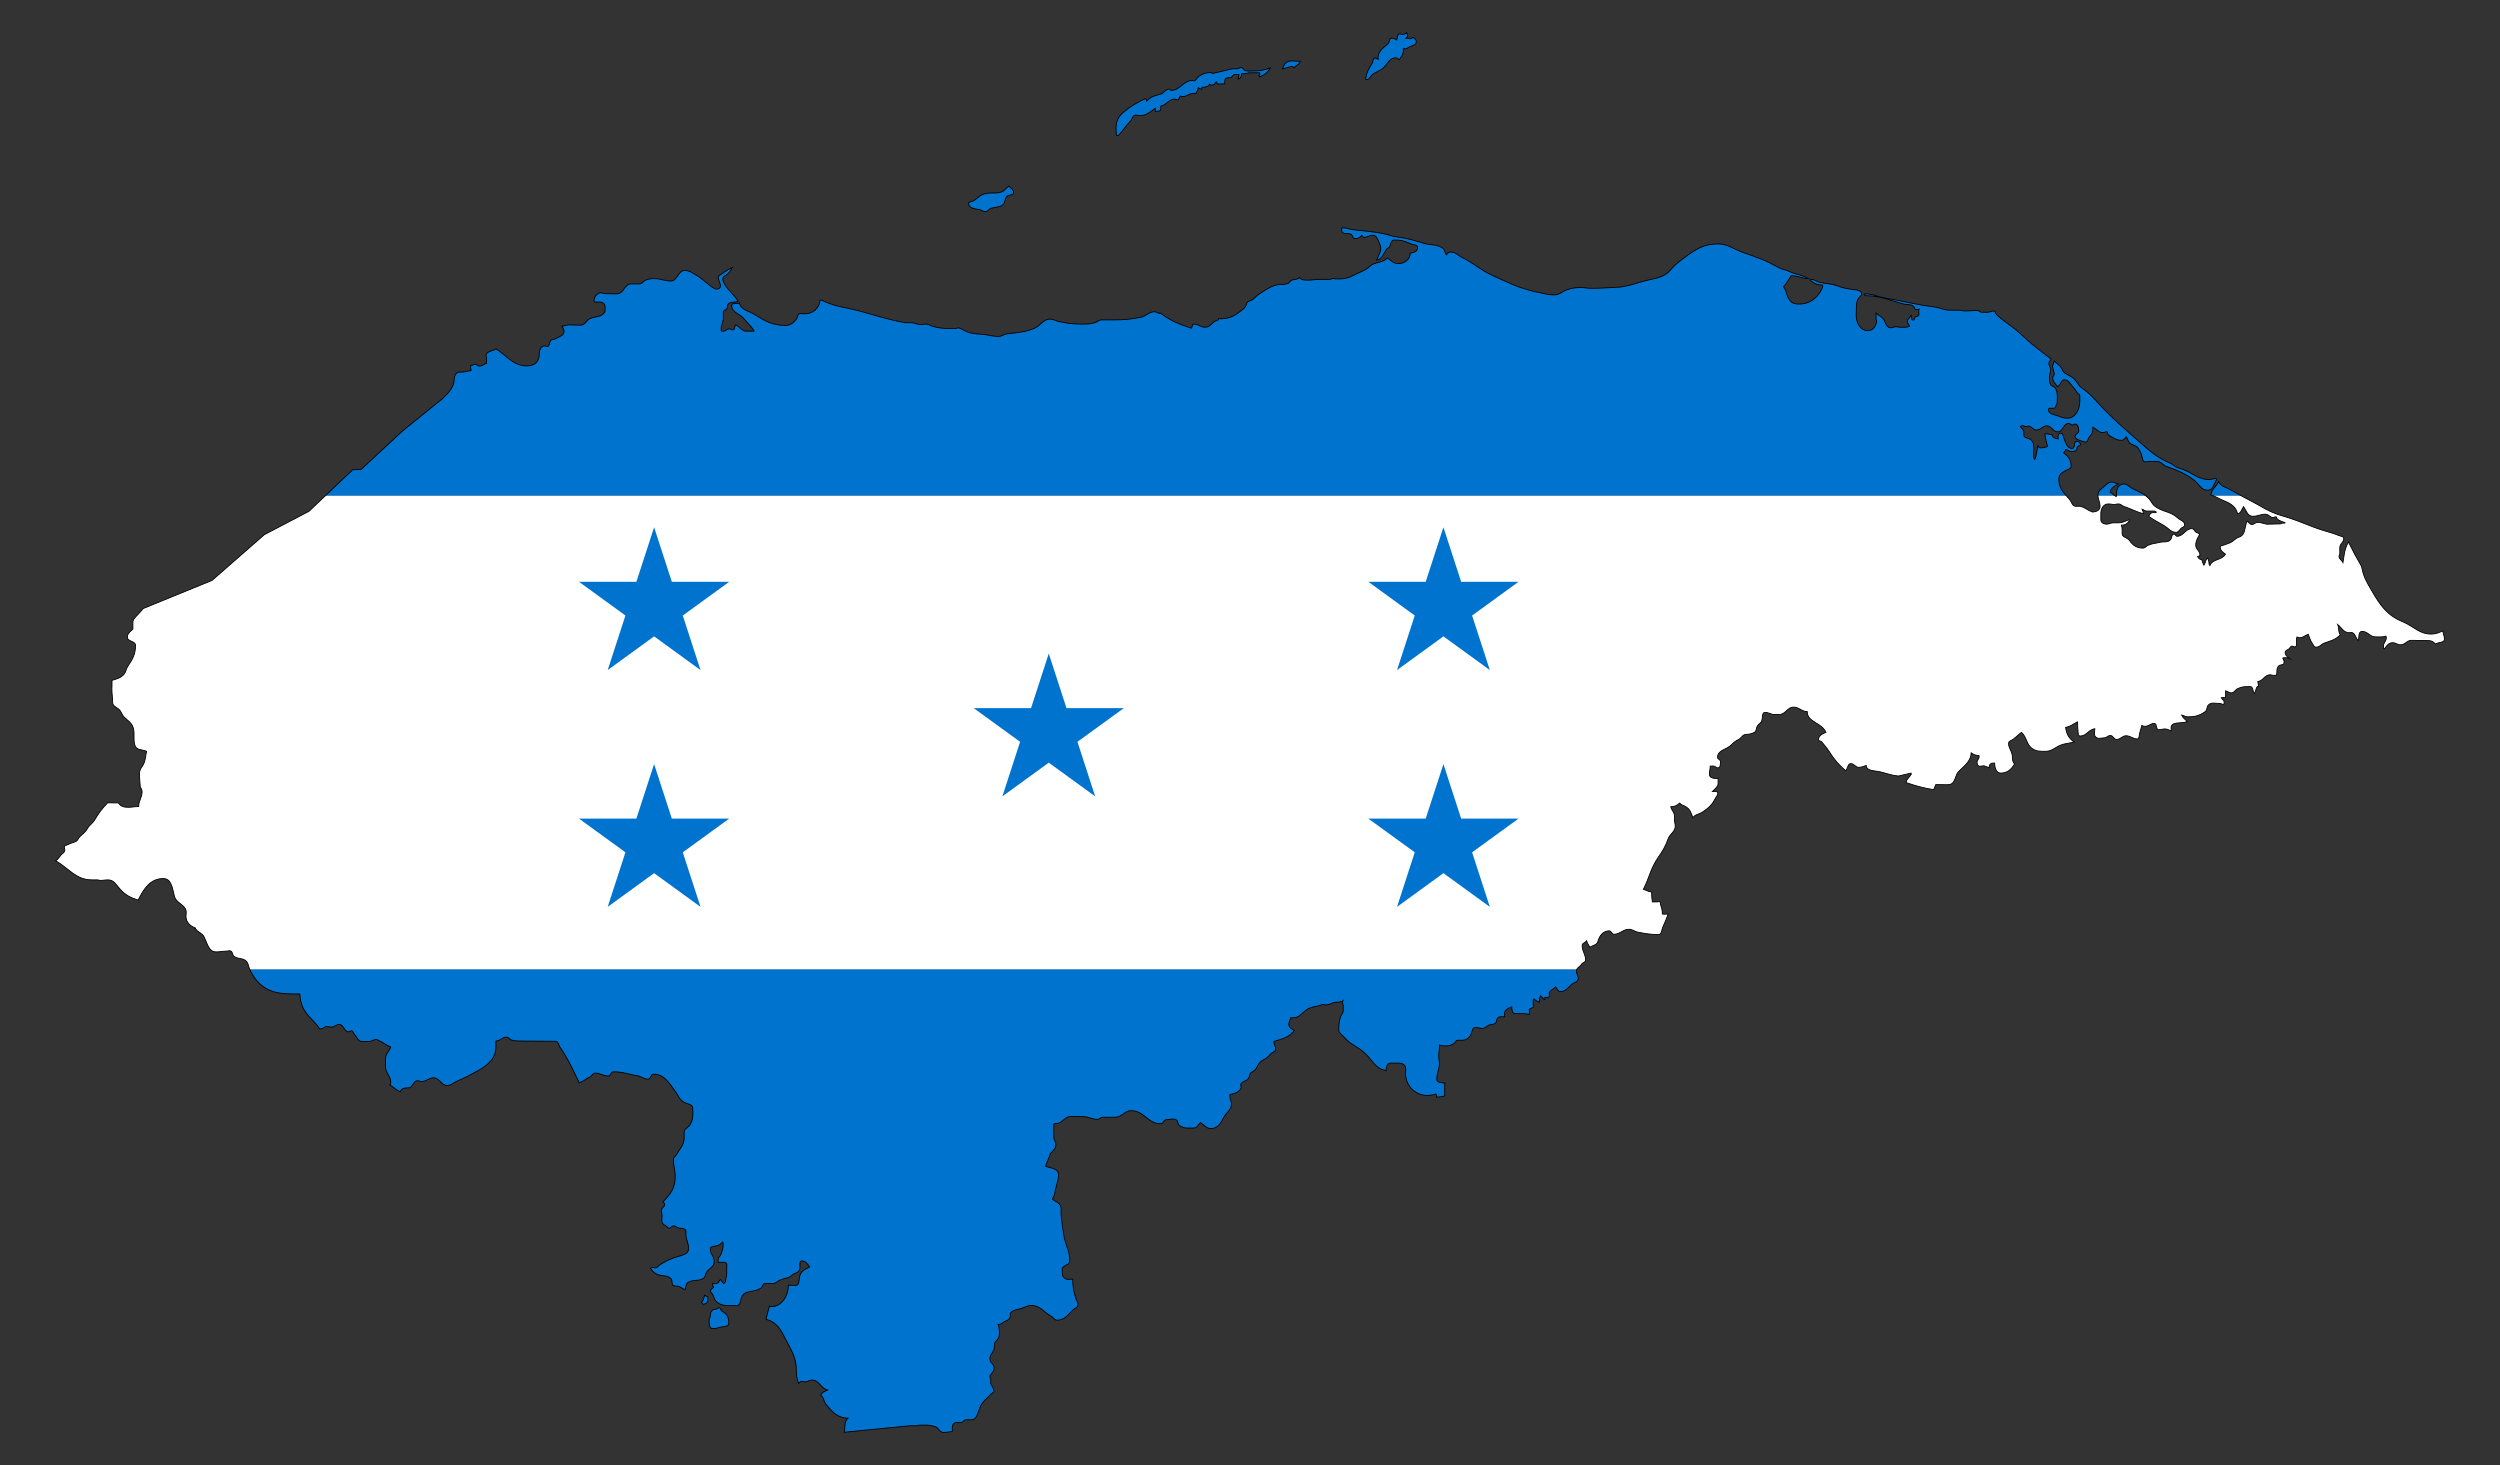
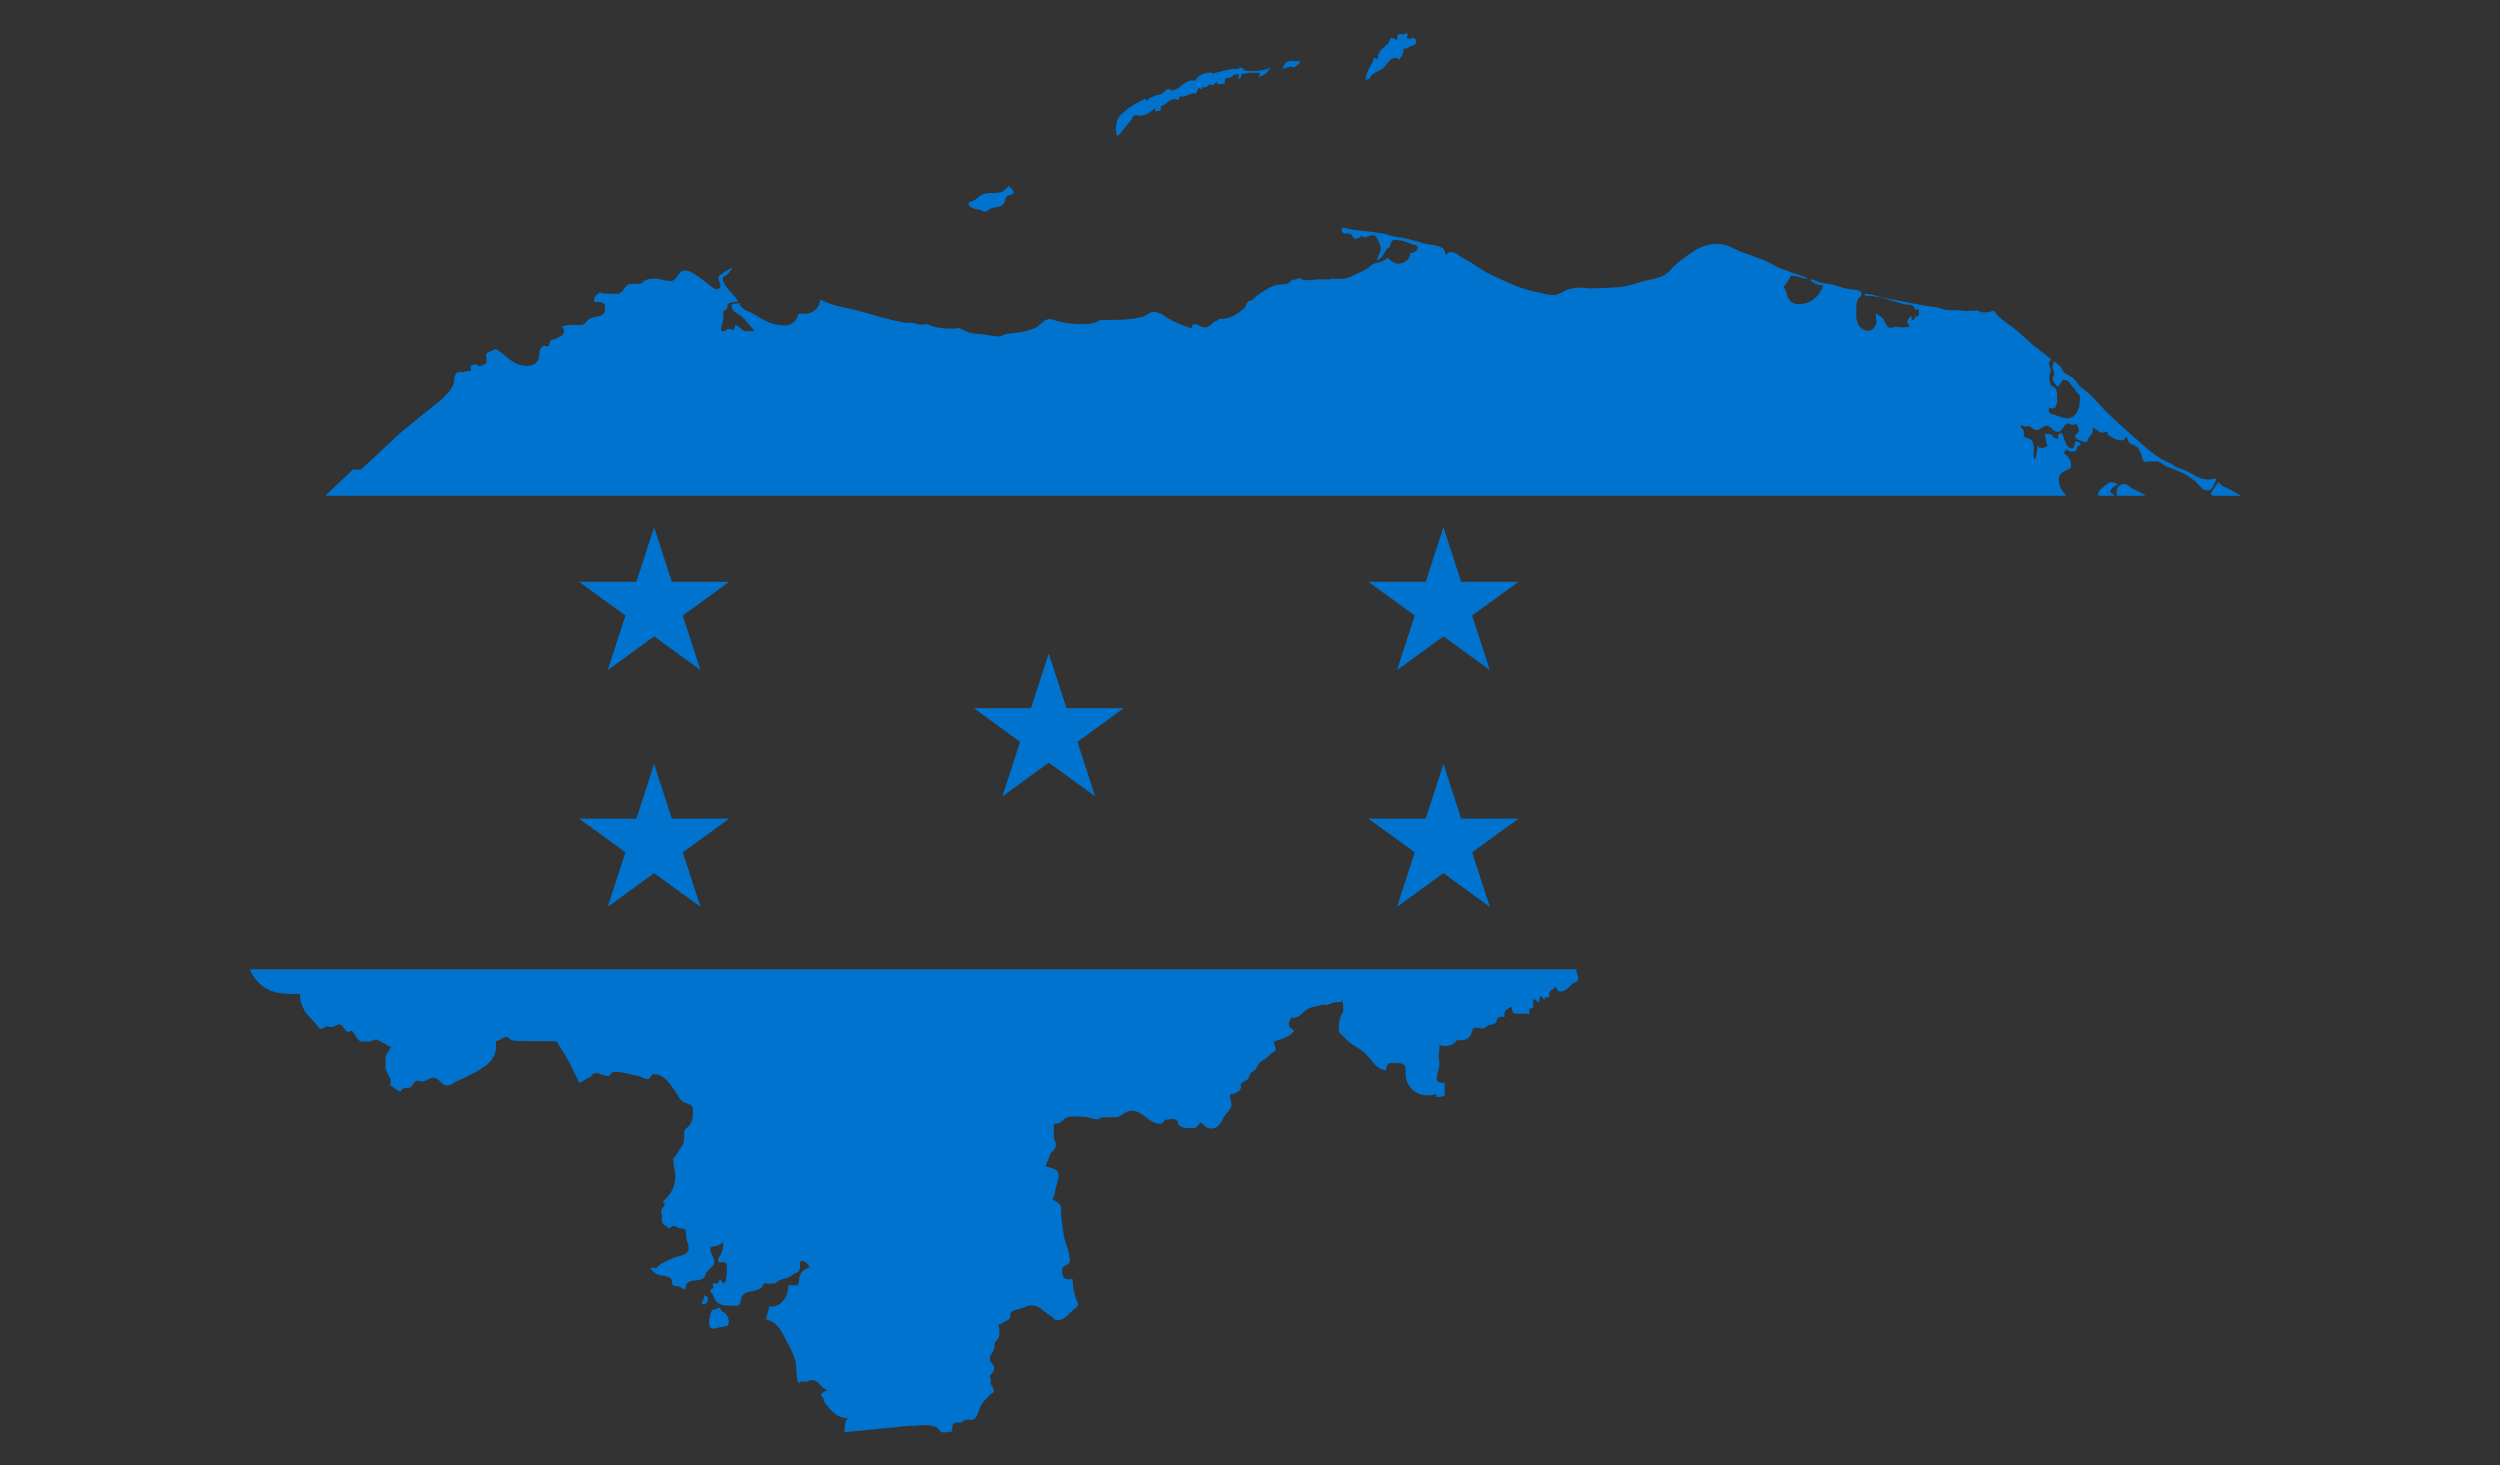
<svg xmlns="http://www.w3.org/2000/svg" xmlns:xlink="http://www.w3.org/1999/xlink" version="1.1" id="svg2" x="0px" y="0px" viewBox="0 0 3571.75 2093.05" enable-background="new 0 0 3571.75 2093.05" xml:space="preserve">
  <rect x="0" y="0" width="3571.75" height="2093.05" fill="#333333" stroke="none" />
  <g id="g10" transform="matrix(1.25,0,0,-1.25,0,2093.05)">
    <g id="g12">
      <g>
        <defs>
          <path id="SVGID_1_" d="M1607.63,1637.22c0-0.001,0.001-0.001,0.001-0.001l0,0c0,0,0,0,0,0.001l0,0H1607.63z M1602.823,1635.118      c-1.203,0-1.805,0.601-3.003,0.601l0,0c-3.08,0-2.556-4.208-3.308-7.213l0,0c-2.102,1.128-3.304,2.404-5.708,2.404l0,0      c-3.305,0-2.254-4.882-4.806-6.91l0,0c-6.237-4.958-12.096-9.464-10.816-17.429l0,0c-1.355,0.679-2.104,1.504-3.607,1.504      l0,0c-2.631,0-1.955-3.83-3.308-6.011l0,0c-4.053-6.384-6.311-10.44-7.509-18.026l0,0c0.528-0.078,0.674-0.601,1.198-0.601      l0,0c3.759,0,4.135,4.282,7.215,6.31l0,0c5.257,3.452,9.764,4.13,13.817,9.013l0,0c3.91,4.657,6.24,9.615,12.32,9.615l0,0      c1.805,0,2.631-1.277,3.911-2.405l0,0c2.327,4.056,4.806,6.235,4.806,10.894l0,0v2.327c0.751-0.149,1.055-0.601,1.802-0.601      l0,0c2.552,0,3.602,1.802,6.012,2.707l0,0c3.152,1.124,6.91,2.024,6.91,5.405l0,0c0,2.479-1.807,3.91-3.908,5.109l0,0      l-2.401-1.8l-3.909,0.899c-4.978-1.245,0.302,0.01,0.302,2.704l0,0c0,1.504-0.751,2.179-1.202,3.605l0,0      c-1.203-1.577-2.781-2.101-4.808-2.101 M1469.415,1602.366c-2.029-1.655-2.029-3.908-3.608-6.011l0,0      c-0.929-1.874,7.451,2.103,10.821,2.103l0,0c1.05,0,1.5-1.052,2.404-1.502l0,0c2.4,3.305,6.233,3.456,7.209,7.512l0,0      c-2.089-0.167-4.036-0.018-5.879,0.13l0,0c-1.267,0.103-2.486,0.205-3.669,0.205l0,0c-2.546,0-4.928-0.473-7.278-2.437       M1414.055,1595.754h-5.938l-22.536-5.405c-0.449,0.297-0.298,1.198-0.899,1.198l0,0c-6.007,0-9.839-1.125-14.722-4.504l0,0      c-2.408-1.655-2.781-5.11-5.709-5.11l0,0c-0.528,0-0.679,0.601-1.203,0.601l0,0c-10.591,0-14.047-11.418-24.638-11.418l0,0      c-0.9,0-0.9,1.5-1.802,1.5l0,0c-4.811,0-6.16-4.882-10.817-6.007l0,0c-6.536-1.578-10.816-2.854-15.323-7.815l0,0      c-0.229,0.827-0.451,1.505-0.602,2.404l0,0l-1.202,0.304c-10.518-5.26-16.378-8.19-25.241-15.928l0,0      c-7.437-6.462-8.585-13.104-7.512-24.038l0,0c0.78-7.947,9.464,8.264,15.323,13.524l0,0c3.01,2.702,2.858,7.81,6.912,7.81      l0,0c1.652,0,2.556-0.601,4.208-0.601l0,0c7.733,0,11.871,3.832,18.025,8.411l0,0v-3.602c2.556,0.602,6.311-0.225,6.311,2.401      l0,0c0,1.431-0.073,2.179,0,3.606l0,0c6.911,1.354,9.017,8.113,15.928,8.113l0,0c1.202,0,1.798-0.899,3.001-0.899l0,0      c2.18,0,2.257,2.625,3.309,4.507l0,0c0.6-0.303,1.05-0.899,1.798-0.899l0,0c5.714,0,8.414,3.905,14.126,3.905l0,0      c0.749,0,1.125-0.377,1.799-0.602l0,0c1.28,2.627,2.56,3.983,3.01,6.912l0,0c1.272-0.826,2.102-1.354,3.603-1.804l0,0      c0.298,0.826,0.528,1.505,0.601,2.405l0,0l1.203,0.299c0.453-0.074,0.675-0.602,1.202-0.602l0,0      c1.275,0,1.729,1.203,3.002,1.203l0,0c1.578,0,2.629,1.202,3.009,2.702l0,0c1.05-0.602,1.723-1.198,3.002-1.198l0,0      c2.4,0,3.455,1.951,4.809,3.905l0,0c0.601-1.279,1.202-2.028,2.404-2.707l0,0l7.211,0.304      c0.298,2.702-0.303,5.483,2.105,6.608l0,0c0.932,0.432,1.863,0.408,2.768,0.385l0,0c1.137-0.031,2.233-0.06,3.236,0.817l0,0      c1.358,1.205,1.807,3.005,3.685,3.005l0,0c1.875,0,2.853-0.45,4.73-0.298l0,0c-0.224-2.028-0.747-3.157-1.198-5.108l0,0      c2.851,0.675,4.204,3.378,4.204,6.311l0,0c1.198-0.078,1.799-0.152,3.005-0.304l0,0l5.407,1.203h12.019      c0-0.524,0.302-0.753,0.302-1.28l0,0c0-0.974-0.604-1.423-0.903-2.324l0,0l0.298-1.205c6.162,2.555,9.319,4.735,12.624,10.517      l0,0h-0.001c-7.286-3.002-12.17-3.606-20.131-3.606l0,0c-3.154,0-5.031-0.451-8.113,0.302l0,0      c-2.479,0.602-2.855,3.607-5.411,3.607l0,0c-1.725,0-2.553-1.505-4.278-1.505 M1153.02,1461.741L1153.02,1461.741      L1153.02,1461.741c0,0,0,0,0.001,0l0,0H1153.02z M1144.007,1454.83c-3.555-1.031-6.605-1.019-9.612-1.006l0,0      c-3.347,0.014-6.642,0.028-10.52-1.398l0,0c-6.759-2.479-9.015-8.412-16.226-9.012l0,0c0-0.529-0.601-0.676-0.601-1.203l0,0      c0-5.332,6.387-6.613,11.719-7.211l0,0c2.929-0.301,4.283-2.403,7.211-2.403l0,0c3.23,0,4.129,3.001,7.209,3.905l0,0      c4.884,1.501,8.413,0.826,12.624,3.606l0,0c3.451,2.253,2.028,6.61,4.808,9.615l0,0c2.401,2.556,7.811,1.202,7.811,4.805l0,0      c0,3.083-3.229,5.033-5.41,7.213l0,0c-3.607-2.552-4.807-5.709-9.013-6.911 M1533.116,1413.667      c0.601-1.806,0.074-3.381,1.202-4.808l0,0c1.337-1.633,3.14-1.542,5.047-1.451l0,0c1.517,0.073,3.1,0.146,4.563-0.651l0,0      c2.33-1.207,2.106-5.112,4.813-5.112l0,0c3.378,0,5.857,1.202,7.811,3.905l0,0c0.748-1.05,1.051-2.401,2.405-2.401l0,0      c4.052,0,6.154,2.401,10.215,2.401l0,0c3.528,0,4.879-3.454,6.309-6.608l0,0c1.502-3.306,2.704-5.333,2.704-9.014l0,0      c0-3.825-6.483-14.628-4.204-12.922l0,0c6.158,2.029,7.283,7.288,10.812,12.621l0,0c0.978,1.5,3.009,1.353,3.606,3.001l0,0      c1.203,3.083,1.355,5.859,4.209,7.516l0,0c7.663,0,12.394-0.826,19.228-4.208l0,0c3.309-1.652,8.417-0.752,8.417-4.507l0,0      c0-4.132-4.282-5.933-8.417-6.31l0,0c0-7.062-6.46-12.018-13.52-12.018l0,0c-5.556,0-8.186,3.304-12.615,6.613l0,0      c-5.038-5.562-10.971-4.437-17.733-7.815l0,0c-3.978-3.382-6.309-5.558-11.118-7.513l0,0      c-9.463-3.906-14.723-8.713-25.014-8.713l0,0h-5.931l-2.408,0.601c-1.422-0.45-2.179-1.203-3.68-1.203l0,0h-14.342      c-4.587-0.299-7.14-0.899-11.721-0.899l0,0c-3.61,0-6.161,0.449-8.713,3.002l0,0c-2.107-2.402-4.658-1.951-7.815-2.704l0,0      c-2.703-0.675-3.08-3.456-5.705-4.207l0,0c-5.411-1.653-9.017-0.3-14.426-2.104l0,0c-7.514-2.477-11.267-5.707-18.028-9.916      l0,0c-4.433-2.702-6.01-6.832-11.119-7.81l0,0c-3.901-0.752-3.001-5.934-6.006-8.412l0,0      c-8.714-7.29-15.401-12.022-26.815-12.022l0,0c-0.904,0-1.431,0.227-2.33,0.302l0,0c0-2.555-3.534-2.254-5.411-3.905l0,0      c-3.452-3.006-5.631-6.012-10.215-6.012l0,0c-5.108,0-7.512,3.607-12.62,3.607l0,0c-2.107,0-1.73-2.855-2.703-4.809l0,0      c-14.947,4.957-23.588,8.412-36.056,17.727l0,0l-0.303-0.899c-2.478,0.377-3.529,2.102-6.007,2.102l0,0      c-6.536,0-9.242-5.034-15.626-6.306l0,0c-12.394-2.556-19.83-3.005-32.528-3.005l0,0h-12.165      c-3.079,0-4.436-2.106-7.288-3.006l0,0c-6.01-1.956-9.842-1.804-16.226-1.804l0,0c-10.142,0-15.928,0.973-25.841,3.006l0,0      c-3.68,0.749-5.786,2.703-9.613,2.703l0,0c-8.114,0-10.592-7.434-18.027-10.518l0,0      c-11.421-4.732-18.86-4.809-31.251-6.31l0,0c-3.909-0.45-5.708-3.006-9.614-3.006l0,0c-6.158,0-9.467,1.354-15.625,2.106      l0,0c-8.036,0.974-13.071,0.298-20.435,3.305l0,0c-3.755,1.5-5.709,3.229-9.611,4.506l0,0l-3.61-0.899h-5.929      c-8.041,0-12.849,0.523-20.513,2.703l0,0c-2.776,0.752-4.278,2.404-7.21,2.404l0,0c-2.327,0-3.68-0.601-6.007-0.601l0,0      c-4.282,0-6.613,2.1-10.894,2.1l0,0h-5.934c-21.179,3.535-32.899,8.042-53.48,13.525l0,0      c-17.131,4.58-27.646,4.654-43.569,12.616l0,0l-1.203-0.298c-0.752-9.165-8.338-15.626-17.503-15.626l0,0      c-2.1,0-3.23,0.303-5.332,0.303l0,0c-2.932,0-2.482-4.057-4.208-6.31l0,0c-3.455-4.434-6.985-7.214-12.62-7.214l0,0      c-14.647,0-22.987,4.883-35.455,12.62l0,0c-7.359,4.584-15.031,4.73-17.133,13.145l0,0c-3.529-2.026-8.706,0.828-8.706-3.228      l0,0c0-7.738,8.414-8.715,13.519-14.423l0,0c2.575-2.878,12.999-14.497,12.62-14.722l0,0h-9.541      c-5.558,0-7.059,5.482-12.392,7.209l0,0c-1.05-2.18-0.526-5.709-3.005-5.709l0,0c-1.726,0-2.478,1.202-4.207,1.202l0,0      c-2.778,0-3.906-2.702-6.687-2.702l0,0c-0.899,0-1.423,0.225-2.324,0.297l0,0v4.512l2.401,8.412v8.489      c0,2.102,2.63,2.253,3.906,3.827l0,0c1.579,1.882,0.151,4.584,2.106,6.013l0,0c3.452,2.555,6.908,0.751,10.813,2.703l0,0      c-4.883,8.411-10.44,11.118-15.324,19.531l0,0c-1.201,2.179-2.101,3.459-2.101,6.011l0,0c0,2.551,2.479,3.304,4.506,4.807l0,0      c3.157,2.328,4.507,4.509,6.311,8.115l0,0c-4.732-2.705-7.737-3.832-12.019-7.214l0,0c-1.727-1.35-3.905-1.951-3.905-4.207l0,0      c0-3.828,2.401-5.783,2.401-9.615l0,0c0-2.253-2.254-3.606-4.505-3.606l0,0c-4.206,0-15.294,11.505-23.136,15.926l0,0      c-4.806,2.782-7.664,5.407-13.225,5.407l0,0c-7.734,0-8.183-12.017-15.921-12.017l0,0c-7.362,0-11.27,2.705-18.631,2.705l0,0      c-4.052,0-6.535-0.225-10.215-1.802l0,0c-2.854-1.203-3.827-4.209-6.985-4.209l0,0h-9.463c-7.664,0-8.411-11.421-16.078-11.421      l0,0c-5.559,0-8.785,0.229-14.347,0.306l0,0l-4.809,1.199c-4.281-1.725-7.21-4.956-7.21-9.614l0,0      c0-0.527,0.528-0.675,0.601-1.202l0,0h5.935c3.225,0,6.158-2.254,6.158-5.484l0,0c0-2.105-0.074-3.23-0.074-5.337l0,0      c-3.23-6.53-9.691-5.332-16.53-7.81l0,0c-5.029-1.799-5.855-7.81-11.192-7.81l0,0c-5.108,0-7.958,0.297-13.069,0.297l0,0      c-3.302,0-5.181-1.275-8.487-1.5l0,0c1.355-2.102,2.405-3.456,2.405-6.013l0,0c0-5.029-5.712-5.781-9.92-8.411l0,0      c-1.648-0.977-3.3-0.375-4.801-1.5l0,0c-2.56-1.954-1.204-7.214-4.511-7.214l0,0c-1.202,0-1.799,0.601-3.003,0.601l0,0      c-4.207,0-6.011-4.808-6.011-9.013l0,0c0-6.954-3.232-13.822-14.422-13.822l0,0c-15.882,0-23.37,12.547-35.137,19.438l0,0      c-4.51-3.004-11.434-2.613-11.434-8.019l0,0c0-0.528,0.528-0.679,0.601-1.206l0,0v-7.211c-3.23-1.274-4.883-3.304-8.413-3.304      l0,0c-1.577,0-2.03,2.103-3.61,2.103l0,0c-2.401,0-3.603-1.202-6.006-1.202l0,0v-3.607l0.601-1.198l-0.303-1.203      c-3.301-0.228-5.182-0.976-8.413-1.505l0,0c-1.034-0.169-2.052-0.151-3.026-0.134l0,0c-2.075,0.035-3.956,0.07-5.385-1.665      l0,0c-3.381-4.061-1.502-8.338-3.606-13.221l0,0c-3.081-7.14-6.762-10.068-12.319-15.625l0,0l-45.972-37.263l-46.872-43.568      l-9.619-0.302l-49.874-47.474l-51.083-26.744l-59.789-52.283l-78.725-32.15c-3.757-5.034-7.062-7.289-10.82-12.318l0,0      l-0.9-2.405v-8.714c-3.152-3.158-6.309-4.957-6.309-9.315l0,0c0-5.109,9.315-4.208,9.315-9.316l0,0      c0-9.839-3.156-15.625-8.714-23.739l0,0c-2.331-3.456-2.028-6.608-4.806-9.614l0,0c-3.983-4.208-7.813-4.957-13.372-6.608l0,0      v-5.938c0-1.428-0.15-2.253-0.15-3.681l0,0c0-6.081,0.903-9.539,0.903-15.621l0,0c0-3.758,3.3-5.034,6.31-7.214l0,0      c3.681-2.629,3.681-6.383,6.911-9.614l0,0c4.581-4.584,8.936-6.612,10.513-12.922l0,0c1.8-7.435-0.601-12.244,1.8-19.531l0,0      c1.808-5.407,7.966-4.433,13.222-6.61l0,0c-1.198-4.96-0.901-8.112-2.705-12.92l0,0c-1.799-4.883-5.405-7.059-5.405-12.321l0,0      c0-6.009,0.602-9.317,0.901-15.324l0,0c0.899-1.803,2.104-3.528,2.104-5.558l0,0c0-6.759-3.909-10.219-3.909-16.979l0,0      c-4.658,0-7.36-0.899-12.019-0.899l0,0c-4.731,0-8.633,1.051-11.114,5.03l0,0l-12.318,0.077      c-6.91-6.91-9.92-11.568-15.025-19.833l0,0c-2.555-4.13-5.786-5.407-8.117-9.615l0,0c-2.4-4.28-5.18-5.781-8.71-9.315l0,0      c-1.882-1.875-2.101-4.281-4.51-5.406l0,0c-3.153-1.505-5.33-1.579-8.413-3.309l0,0c-1.949-1.05-4.805-1.05-4.805-3.304l0,0      c0-1.202,0.602-1.803,0.602-3.006l0,0c0-2.927-2.556-3.905-4.506-6.007l0,0c-2.18-2.405-3.007-4.96-6.013-6.31l0,0h0.003      c15.923-9.241,23.211-21.935,41.544-21.935l0,0h5.859c1.576,0,2.401-0.601,3.98-0.601l0,0c3.304,0,5.255,0.601,8.563,0.601l0,0      c6.911,0,9.312-5.787,13.97-10.817l0,0c6.309-6.762,11.494-9.392,20.434-12.32l0,0c6.683,13.371,14.046,24.638,28.843,24.638      l0,0c9.238,0,10.366-11.118,12.619-20.132l0,0c2.181-8.714,13.524-9.613,13.524-18.554l0,0c0-1.729-0.302-2.629-0.302-4.358l0,0      c0-6.683,4.359-10.891,10.518-13.442l0,0c2.628-5.259,7.732-5.186,10.215-10.22l0,0c3.828-7.663,5.258-17.127,13.822-17.127l0,0      c4.658,0,7.361,0.901,12.018,0.901l0,0c1.878,0,3.232,0.977,4.809,0l0,0c2.249-1.354,1.5-4.43,3.604-6.008l0,0      c4.358-3.23,8.866-1.579,13.22-4.809l0,0c3.006-2.253,2.781-5.332,4.208-8.71l0,0c2.553-5.938,4.433-9.467,8.711-14.427l0,0      c13.147-15.176,28.997-15.025,48.977-15.025l0,0c0.754-12.092,4.357-19.678,12.919-28.245l0,0      c2.709-2.7,4.061-4.429,6.612-7.209l0,0c1.656-1.804,2.029-4.507,4.506-4.507l0,0c2.782,0,3.834,2.703,6.615,2.703l0,0      c2.101,0,3.299-0.601,5.405-0.601l0,0c3.68,0,5.334,3.006,9.013,3.006l0,0c5.332,0,5.484-8.417,10.821-8.417l0,0      c1.273,0,1.726,1.203,3.002,1.203l0,0c1.729,0,1.95-2.028,3.006-3.304l0,0c3.382-3.905,4.505-9.013,9.691-9.013l0,0h7.062      c3.681,0,5.406,2.404,9.087,2.404l0,0c0.752,0,1.125-0.679,1.803-0.899l0,0c5.859-2.41,8.564-5.411,14.424-7.815l0,0      c-2.255-5.407-6.012-7.966-6.012-13.823l0,0v-8.411c0-7.513,6.012-10.816,6.012-18.333l0,0c0-1.202-0.229-2.102-0.904-3.002l0,0      c5.107-2.555,6.764-5.782,12.02-7.512l0,0c0.601,3.902,5.107,4.507,9.015,4.507l0,0c5.182,0,5.332,8.113,10.515,8.113l0,0      c1.803,0,2.707-0.899,4.507-0.899l0,0c5.631,0,8.191,4.203,13.821,4.203l0,0c6.837,0,8.49-8.714,15.323-8.714l0,0      c4.96,0,7.21,3.231,11.72,5.107l0,0c9.013,3.759,14.047,6.388,22.533,11.119l0,0c12.096,6.761,21.636,14.198,21.636,28.02l0,0      v6.532c4.958,0,7.063,4.511,12.016,4.511l0,0c2.559,0,3.308-2.553,5.712-3.305l0,0c3.681-1.206,6.086-1.206,9.991-1.206l0,0      c15.777,0,24.638-0.299,40.411-0.299l0,0c3.079,0,3.156-3.754,4.887-6.31l0,0c4.28-6.306,6.607-10.141,10.216-16.828l0,0      c5.03-9.312,7.286-14.794,12.017-24.339l0,0c4.879,2.033,7.21,4.208,12.02,6.612l0,0c2.702,1.357,3.304,4.51,6.31,4.51l0,0      c5.856,0,8.861-3.303,14.722-3.303l0,0c3.001,0,3.001,4.804,6.011,4.804l0,0c11.413,0,17.425-3.078,28.842-4.804l0,0      c4.208-1.359,6.383-3.611,10.817-3.611l0,0c3.225,0,2.776,5.712,6.007,5.712l0,0c12.322,0,17.58-9.691,24.941-19.535l0,0      c3.607-4.805,4.432-9.087,9.618-12.316l0,0c4.204-2.63,10.515-2.254,10.515-7.211l0,0c0-7.441,0.75-12.696-3.306-18.933l0,0      c-2.256-3.452-6.608-4.205-6.608-8.335l0,0v-6.461c0-8.191-4.735-12.019-8.719-19.159l0,0c-1.202-2.179-3.602-2.853-3.602-5.406      l0,0c0-7.737,2.102-12.096,2.102-19.834l0,0c0-12.542-5.03-19.755-14.121-28.845l0,0c0.827-0.974,2.103-1.35,2.103-2.704l0,0      c0-3.227-3.906-3.979-3.906-7.21l0,0c0-2.179,0.904-3.458,0.904-5.634l0,0c0-2.18-0.303-3.382-0.303-5.558l0,0      c0-3.079,1.951-5.107,4.809-6.237l0,0c1.5-0.601,1.651-2.703,3.304-2.703l0,0c2.327,0,3.08,2.703,5.407,2.703l0,0      c2.253,0,3.23-1.954,5.41-2.403l0,0c3.603-0.753,8.714-0.148,8.714-3.91l0,0v-3.681c0-6.232,3.002-9.462,3.002-15.699l0,0      c0-8.26-10.363-8.113-18.026-11.265l0,0c-5.786-2.327-9.018-3.98-14.421-7.21l0,0c-2.33-1.357-3.008-3.905-5.711-3.905l0,0      c-1.199,0-1.804,0.596-3.006,0.596l0,0c-0.752,0-1.768-0.776-2.443-1.005l0,0h0.001c1.581-2.398,3.43-4.654,6.485-6.361l0,0      c6.008-3.377,11.864-0.753,16.824-5.406l0,0c2.103-1.958,0.601-4.735,2.103-7.213l0,0c0.863-1.374,2.245-1.369,3.77-1.364l0,0      c0.726,0.003,1.485,0.005,2.236-0.141l0,0c3.46-0.671,4.887-3.382,8.419-3.603l0,0c0.975,3.079,0.374,6.084,3.002,7.811l0,0      c5.934,3.908,11.795,0.903,17.728,4.808l0,0c2.176,1.424,1.804,3.754,3.006,6.011l0,0c2.855,5.484,9.312,6.684,9.312,12.92l0,0      c0,6.006-4.507,8.714-4.507,14.721l0,0c0,2.855,3.832,2.781,6.612,3.305l0,0c3.306,0.601,5.26,2.031,7.512,4.509l0,0      c0.152-0.527,0.602-0.898,0.602-1.499l0,0c0-4.888-0.751-7.741-2.405-12.322l0,0c-0.899-2.405-3.304-3.309-3.304-5.937l0,0      v-3.378h7.136c1.652,0,2.78-1.575,2.78-3.231l0,0c0-1.427-0.15-2.177-0.15-3.604l0,0v-6.162c0-2.78-1.055-4.36-1.055-7.135l0,0      c0-1.879-0.974-3.081-2.401-4.205l0,0c-1.504,1.648-2.405,2.631-3.608,4.506l0,0c-1.651-0.605-1.503-2.556-2.702-3.606l0,0      c-1.652-1.505-3.685-0.83-6.011-0.601l0,0c-0.075-0.827-0.302-1.35-0.302-2.18l0,0c0-0.978,0.752-1.501,1.203-2.328l0,0      c-1.654-1.426-3.604-2.252-3.604-4.506l0,0c0-1.655,1.578-2.256,2.401-3.611l0,0c1.578-2.547,1.353-4.878,3.308-7.208l0,0      c4.805-5.709,10.894-5.709,18.403-5.709l0,0h5.859c3.456,0,4.13,4.13,4.882,7.512l0,0c0.979,4.355,3.832,7.135,8.114,8.113l0,0      c5.861,1.354,9.766,1.203,14.721,4.507l0,0c2.106,1.35,1.726,5.111,4.286,5.111l0,0h9.463c3.681,0,5.031,2.927,8.49,4.205l0,0      c6.007,2.252,10.441,1.877,14.721,6.608l0,0c2.851,1.431,5.559,1.579,6.912,4.507l0,0c1.799,3.831-1.28,10.521,3.001,10.521l0,0      c4.36,0,6.16-3.46,8.714-6.912l0,0c-5.107-2.559-9.315-4.207-11.119-9.617l0,0c-1.5-4.506-0.074-11.415-4.878-11.415l0,0      c-3.231,0-5.112,0.222-8.338,0.299l0,0c0-12.321-7.512-24.642-19.834-24.642l0,0c-0.752,0-1.127,0.601-1.803,0.905l0,0      l-3.905-15.328c11.793-2.928,16.529-11.041,21.935-21.931l0,0c4.583-9.243,8.264-14.198,11.116-24.041l0,0      c3.009-10.366,0.077-17.43,4.207-27.342l0,0c1.125,0.977,1.73,2.401,3.304,2.401l0,0c1.656,0,2.557-0.599,4.208-0.599l0,0      c3.154,0,4.658,2.108,7.811,2.108l0,0c8.19,0,9.769-9.471,17.731-11.423l0,0c-3.381-1.803-6.911-2.556-7.81-6.309l0,0      c4.053-2.028,3.002-6.236,5.704-9.618l0,0c7.439-9.164,13.75-16.223,25.539-16.223l0,0c-4.94-4.341-2.76-10.225-4.535-16.125      l0,0l77.129,7.613c0.901-0.152,1.427-0.299,2.326-0.299l0,0c3.46,0,5.333,0.899,8.792,0.899l0,0      c6.234,0,10.065,0.151,15.925-1.803l0,0c4.207-1.353,4.88-6.609,9.315-6.609l0,0c3.98,0,6.233,0.602,10.212,1.199l0,0      c0.229,3.455-0.749,6.236,1.504,8.714l0,0c1.467,1.615,3.295,1.492,5.312,1.37l0,0c1.182-0.071,2.428-0.143,3.706,0.135l0,0      c2.175,0.446,2.629,3.006,4.878,3.006l0,0h5.86c7.586,0,7.811,9.161,11.192,15.925l0,0c2.855,5.786,6.614,7.736,10.817,12.619      l0,0c1.428,1.729,4.209,1.88,4.209,4.207l0,0c0,4.053-2.63,5.783-3.906,9.616l0,0l0.601,2.4l-1.206,5.411      c2.257,3.381,4.809,5.032,4.809,9.015l0,0c0,4.506-4.809,6.008-4.809,10.515l0,0c0,4.056,2.409,6.011,4.208,9.617l0,0      c1.431,2.929,0.451,5.856,1.502,9.013l0,0c3.156,3.153,5.11,5.636,5.11,10.064l0,0c0,4.286-0.15,6.912-1.5,10.972l0,0      c0.45,0,0.671-0.303,1.125-0.303l0,0c2.625,0,3.753,1.881,6.084,3.003l0,0c2.929,1.43,5.708,2.256,6.609,5.41l0,0      c0.524,1.954-0.527,3.68,0.904,5.108l0,0c3.304,3.303,6.608,3.303,11.118,4.509l0,0c4.806,1.273,7.361,3.603,12.318,3.603l0,0      c9.986,0,13.823-7.508,22.533-12.321l0,0c2.706-1.497,3.534-4.502,6.612-4.502l0,0c8.338,0,12.093,5.482,18.026,11.417l0,0      c2.408,2.405,6.007,2.928,6.007,6.31l0,0c0,3.308-1.799,4.956-2.699,8.114l0,0c-2.331,7.961-3.308,12.767-3.308,21.031l0,0      c-3.754,0-6.985-1.124-9.615,1.504l0,0c-2.702,2.704-2.4,5.783-2.4,9.615l0,0c0,5.034,8.711,4.58,8.711,9.617l0,0      c0,11.864-4.957,18.026-6.912,29.746l0,0c-1.428,8.789-1.951,13.897-3.002,22.835l0,0c-0.605,4.806,1.203,8.638-1.807,12.318      l0,0c-2.478,3.01-5.557,3.158-8.109,6.011l0,0c2.552,3.906,2.63,6.911,3.606,11.417l0,0c1.424,6.385,3.305,9.991,3.305,16.526      l0,0c0,6.761-8.265,7.214-14.727,9.319l0,0c1.432,5.857,3.985,9.01,5.411,14.722l0,0c3.382,3.378,6.31,5.563,6.31,10.212      l0,0c0,3.533-2.406,5.259-2.406,8.793l0,0v14.647c1.053,0.373,1.808,0.602,3.007,0.602l0,0c7.062,0,9.242,8.113,16.301,8.113      l0,0c5.558,0,8.715-0.302,14.271-0.302l0,0c6.535,0,10.064-3.003,16.604-3.003l0,0c2.327,0,3.152,2.404,5.479,2.404l0,0h14.574      c7.738,0,10.67,7.512,18.404,7.512l0,0c14.275,0,19.08-15.023,33.353-15.023l0,0c3.306,0,3.606,4.808,6.91,4.808l0,0      c4.437,0,7.815,1.875,11.418-0.601l0,0c2.102-1.427,0.903-4.437,3.01-6.011l0,0c5.327-3.979,10.137-3.006,16.823-3.006l0,0      c3.827,0,4.658,3.759,7.512,6.311l0,0c4.506-3.006,6.609-6.912,12.015-6.912l0,0c7.365,0,11.122,5.71,14.423,12.321l0,0      c3.157,6.384,9.013,8.789,9.013,15.925l0,0c0,3.231-1.8,4.96-1.8,8.187l0,0v2.33c5.558,1.351,10.368,2.331,12.62,7.513l0,0      c0.749,1.726-1.051,3.304,0,4.809l0,0c2.253,3.226,6.008,2.928,8.412,6.006l0,0c2.03,2.556,1.202,6.311,4.208,7.514l0,0      c6.531,2.701,5.934,10.362,12.317,13.523l0,0c3.681,1.799,5.863,3.378,8.412,6.608l0,0c2.103,2.63,6.31,2.63,6.31,6.011l0,0      c0,3.451-1.877,5.255-2.101,8.711l0,0c9.916,3.304,17.277,4.359,23.436,12.621l0,0c-3.231,1.881-6.311,3.455-6.311,7.212l0,0      c0,3.08,1.654,4.508,2.405,7.513l0,0c0.904-0.152,1.428-0.3,2.326-0.3l0,0c7.141,0,9.841,5.26,15.704,9.312l0,0      c5.787,3.983,10.968,3.08,17.425,5.709l0,0c0.454,0,0.675,0.3,1.125,0.3l0,0c1.206,0,1.882-0.599,3.08-0.599l0,0      c4.288,0,6.309,2.255,10.517,3.006l0,0c3.606,0.675,6.388-0.376,9.315,1.8l0,0l-0.601-1.199l0.9-4.208v-6.081      c0-2.558-1.799-3.534-2.699-5.937l0,0c-2.102-5.783-2.405-9.463-2.405-15.626l0,0c0-4.208,3.603-5.556,6.31-8.711l0,0      c6.834-7.819,12.845-9.617,21.032-15.928l0,0c10.743-8.336,13.294-20.057,26.744-21.934l0,0c0,3.827,1.35,8.412,5.183,8.412      l0,0h5.859c4.503,0,9.312,0,10.89-4.204l0,0c1.05-2.858,0.301-4.736,0.301-7.816l0,0c0-13.748,11.042-24.94,24.787-24.94l0,0      c3.983,0,6.236,0.605,10.068,1.504l0,0c0.598-1.202,0.598-2.03,0.598-3.307l0,0h2.33c2.78,0,4.208,0.829,6.989,1.207l0,0v14.72      c-3.833,0.373-9.017,0.373-9.017,4.204l0,0c0,7.366,3.006,11.271,3.006,18.632l0,0c0,3.308-0.9,5.107-0.9,8.411l0,0      c0,4.81,1.652,7.516,0.9,12.322l0,0c2.629-1.051,4.355-1.202,7.209-1.202l0,0c4.057,0,6.687,0.9,9.918,3.307l0,0      c1.5,1.125,1.729,3.08,3.606,3.305l0,0c1.164,0.112,2.083,0.056,3.003-0.001l0,0c0.921-0.056,1.842-0.112,3.008,0.001l0,0      c4.654,0.526,7.733,2.928,9.611,7.209l0,0c1.279,3.006,1.202,7.211,4.509,7.211l0,0c3.302,0,5.109-0.9,8.412-0.9l0,0      c3.383,0,4.659,2.931,7.812,3.908l0,0c2.781,0.823,5.182,0.373,7.209,2.402l0,0c1.432,1.426,0.904,3.083,1.808,4.808l0,0      c1.574,3.006,5.255,2.103,8.71,2.103l0,0c-0.147,1.202-0.597,1.802-0.597,3.009l0,0c0,4.654,4.13,6.682,8.411,8.412l0,0      c0-3.383,0.598-7.815,3.98-7.815l0,0h10.069c2.404,0,3.681-0.597,6.084-0.904l0,0v6.011c1.649,0.978,2.7,1.355,4.507,2.107l0,0      v8.411l0.601,1.202c2.18-1.581,3.53-2.702,6.007-3.905l0,0c0.226,2.928,0.827,4.654,1.505,7.512l0,0      c1.799-1.054,2.401-2.408,3.901-3.908l0,0l1.207-0.3v2.401c2.024,0,4.503-0.671,5.103,1.205l0,0      c0.601,1.727-0.748,3.383,0.302,4.806l0,0c2.106,2.781,4.36,3.46,6.909,6.009l0,0c1.728-2.329,2.481-5.407,5.409-5.407l0,0      c5.938,0,8.413,4.208,12.922,8.117l0,0c3.007,2.626,7.513,2.924,7.513,6.906l0,0c0,3.383-2.102,5.035-2.102,8.413l0,0      c0,3.983,4.207,4.433,6.006,8.118l0,0c1.805,1.799,4.507,2.024,4.507,4.506l0,0c0,6.609-3.905,9.912-3.905,16.525l0,0      c0,2.928,3.382,3.079,5.112,5.411l0,0c0.748-3.159,2.401-4.586,3.598-7.514l0,0c3.611,2.7,8.191,2.553,9.32,6.908l0,0      c1.727,6.612,6.081,12.022,12.919,12.022l0,0c2.555,0,2.854-3.908,5.406-3.908l0,0c7.062,0,10.068,5.709,17.131,5.709l0,0      c4.13,0,6.157-2.55,10.21-3.305l0,0c9.022-1.725,14.277-2.703,23.441-2.703l0,0c3.906,0,3.529,5.108,5.108,8.713l0,0      c2.477,5.636,4.056,8.866,6.007,14.723l0,0c-2.552,0-4.052-0.373-6.608,0l0,0c0,3.906-0.524,6.237-1.803,9.916l0,0      c-0.601,1.803-0.152,4.508-2.103,4.508l0,0c-0.528,0-0.678-0.599-1.203-0.599l0,0h-6.31      c-0.527,4.429-0.899,6.985-0.899,11.414l0,0c-3.832,0.23-5.639,1.881-9.319,3.006l0,0      c7.062,14.125,7.966,23.436,16.831,36.358l0,0c5.332,7.811,8.188,12.396,11.414,21.335l0,0      c2.179,6.085,8.118,7.962,8.118,14.423l0,0c0,2.854-0.901,4.433-0.901,7.288l0,0v4.355c0,4.432-3.161,6.157-4.212,10.592l0,0      c4.282,0,7.062,1.426,10.216,4.207l0,0c1.804-2.404,4.057-2.404,6.612-3.906l0,0c5.186-3.005,6.535-7.212,8.416-12.922l0,0      c2.777,4.208,6.98,3.832,11.112,6.612l0,0c6.763,4.58,10.742,7.962,14.422,15.324l0,0c1.206,2.405,3.009,3.607,3.009,6.31      l0,0c0,1.811-1.896,1.77-3.908,1.728l0,0c-0.822-0.017-1.663-0.035-2.402,0.075l0,0c2.402,2.404,4.21,3.607,6.009,6.609l0,0      l0.601,1.504v6.61c-4.282,0-9.916,0.526-9.916,4.808l0,0c0,3.68,0.902,5.784,0.902,9.466l0,0      c1.354-0.076,2.177,0.153,3.529,0.153l0,0c2.176,0,3.003-2.107,5.185-2.107l0,0c3.08,0,3.003,4.131,3.003,7.209l0,0      c0,2.259-3.304,2.557-3.304,4.809l0,0c0,8.413,9.991,8.491,15.924,14.425l0,0c2.707,2.706,4.658,4.28,8.11,6.011l0,0      c3.381,1.651,4.287,5.405,8.116,5.709l0,0c3.979,0.297,6.462,0.523,9.913,2.399l0,0c2.781,1.506,1.804,4.809,3.611,7.513l0,0      c1.574,2.404,3.827,3.005,4.801,5.709l0,0c1.357,3.757-0.147,9.618,3.909,9.618l0,0c4.13,0,6.162-2.405,10.289-2.405l0,0      h5.864c7.133,0,9.161,8.416,16.3,8.416l0,0c6.381,0,9.239-5.111,15.622-5.111l0,0c0-12.395,16.602-12.318,21.335-23.74      l0,0c-4.281-1.726-8.413-3.753-8.413-8.412l0,0c0-1.651,2.629-1.127,3.607-2.404l0,0      c3.602-4.506,6.004-6.911,9.013-11.717l0,0c5.782-9.315,10.212-13.972,18.329-21.334l0,0      c2.928,2.553,2.102,8.111,6.007,8.111l0,0c3.832,0,5.186-4.204,9.013-4.204l0,0c3.381,0,5.258,0.976,8.412,2.101l0,0      c0.454-5.484,6.915-5.783,12.322-6.609l0,0c9.691-1.427,14.95-4.734,24.789-5.409l0,0l14.273,3.303l0.301-1.201      c-2.179-3.828-5.337-5.182-6.01-9.615l0,0c12.169-4.057,18.852-6.007,31.55-8.11l0,0l2.403,5.783      c3.378,0.074,5.26-0.077,8.637-0.077l0,0c4.658,0,8.867-0.826,11.495,3.006l0,0c3.08,4.432,2.478,8.489,6.31,12.32l0,0      c7.057,7.063,13.368,11.193,14.121,21.032l0,0c2.854-2.102,5.108-3.005,8.711-3.005l0,0c0-0.524,0.302-0.748,0.302-1.277      l0,0c0-2.776-2.405-3.905-2.405-6.685l0,0c0-2.028,0.981-4.356,3.006-4.356l0,0c1.804,0,3.006,0.451,4.809,0.601l0,0      c2.479-0.826,3.905-1.427,6.31-2.404l0,0c0,0.451-0.302,0.675-0.302,1.125l0,0c0,2.253,1.728,4.284,3.983,4.284l0,0h2.327      c0-5.184,1.73-11.42,6.911-11.42l0,0c7.434,0,12.17,4.056,15.924,10.518l0,0c-2.856,2.556-2.254,5.782-2.703,9.614l0,0      c-0.679,5.634-4.209,8.19-4.209,13.822l0,0c0,2.78,3.231,3.23,5.411,4.808l0,0c3.758,2.781,5.558,5.035,9.312,7.811l0,0      c6.612-6.007,5.336-14.193,12.922-18.929l0,0c4.957-3.08,8.866-2.704,14.726-2.704l0,0c5.48,0,8.484,2.327,13.217,5.109      l0,0c6.686,3.905,11.719,3.533,19.228,5.409l0,0c-6.007,4.507-8.711,9.312-9.61,16.829l0,0      c5.783,0.9,8.338,3.753,13.519,6.31l0,0c0.299-4.135,0.152-6.388,0.601-10.518l0,0c0.225-2.405,0-5.708,2.401-5.708l0,0      c7.365,0,9.47,7.208,16.832,8.41l0,0c0-3.905-1.579-7.585,1.5-9.916l0,0c2.854-2.175,5.558-0.601,9.161-0.601l0,0      c2.932,0,4.134,2.708,7.063,2.708l0,0c3.307,0,3.905-4.507,7.213-4.507l0,0c4.507,0,6.307,4.203,10.817,4.203l0,0      c5.107,0,7.512-3.602,12.619-3.602l0,0c2.552,0,2.181,3.529,2.704,6.006l0,0c0.825,3.681,1.803,5.709,2.706,9.316l0,0      c1.35-0.675,2.249-0.903,3.752-0.903l0,0c4.206,0,6.162,3.308,10.369,3.308l0,0c3.452,0,1.652-7.214,5.108-7.214l0,0      c2.781,0,4.281,0.904,7.061,0.904l0,0c2.929,0,4.504-1.428,7.361-2.102l0,0c-0.076,1.275-0.301,1.951-0.301,3.227l0,0      c0,7.814,11.343,4.584,18.631,7.287l0,0c-2.777,2.781-4.884,3.984-6.61,7.513l0,0c2.929-0.675,4.279-2.103,7.211-2.103      l0,0c8.035,0,13.372,1.276,19.829,6.008l0,0c2.557,1.803,1.354,5.259,3.607,7.512l0,0      c3.378,3.381,7.512,1.804,12.317,1.804l0,0c1.73,0,2.704-0.451,4.209-1.203l0,0l1.202,0.302      c0.074,0.901,0.301,1.502,0.301,2.4l0,0c0,2.331-2.482,2.932-3.307,5.113l0,0c1.956,0.147,3.006,0,4.955,0l0,0v7.81      c2.483-0.601,3.834-2.404,6.463-2.404l0,0c3.382,0,4.207,3.305,7.209,4.809l0,0c5.111,2.556,8.715,2.401,14.423,2.401l0,0      c3.607,0,2.557-4.957,4.809-7.812l0,0c2.254,3.006,1.28,7.289,4.809,8.716l0,0c-0.299,1.875-0.752,2.93-0.903,4.808l0,0      c6.236,0.973,7.888,7.811,14.123,7.811l0,0c1.203,0,1.874-0.601,3.08-0.601l0,0h4.131      c1.051,4.208-0.45,7.888,2.703,10.819l0,0c1.578,1.424,4.282,0.749,5.709,2.402l0,0c0.075,0.826,0.302,1.202,0.302,2.028l0,0      c0,1.725-0.752,2.78-1.504,4.282l0,0c0.454,0.077,0.676,0.602,1.202,0.602l0,0c2.555,0,4.207,0,6.612-0.901l0,0      c-2.629,1.954-5.108,3.603-5.108,6.911l0,0c0,2.404,2.778,2.631,4.507,4.204l0,0c1.276,1.128,1.803,3.006,3.603,3.006l0,0      c0.978,0,1.428-0.901,2.408-0.901l0,0c4.581,0,1.273,7.211,3.002,11.418l0,0c1.051-0.376,1.8-0.903,3.005-0.903l0,0      c4.131,0,6.009,2.629,9.917,3.909l0,0c1.498-4.056,2.102-6.612,4.506-10.219l0,0c1.352-2.024,2.03-4.507,4.504-4.507l0,0      c4.208,0,5.712,3.456,9.618,4.81l0,0c7.434,2.555,12.322,3.606,18.026,9.315l0,0c-2.777,3.754-1.203,7.21-3.003,11.721      l0,0c4.732-3.759,6.16-8.342,12.021-9.315l0,0c0.786-0.119,1.517-0.021,2.218,0.077l0,0      c1.103,0.154,2.133,0.309,3.192-0.382l0,0c3.451-2.252,3-6.231,6.309-8.713l0,0c0.672,4.432-0.229,10.517,4.204,10.517      l0,0c6.458,0,8.939-6.31,15.397-6.31l0,0h6.462c2.031,0,3.23,0.451,5.184,0.904l0,0c0.226-0.679,0.597-1.054,0.597-1.807      l0,0c0-3.906-3.3-5.632-3.3-9.54l0,0v-2.479l1.198-0.601c2.704,3.607,4.81,6.911,9.316,6.911l0,0      c3.608,0,5.406-2.401,9.018-2.401l0,0c5.18,0,7.209,5.108,12.39,5.108l0,0c7.59,0,11.794-0.302,19.38-0.302l0,0      c3.455,0,5.871-1.206,7.897-3.914l0,0c0.379,0.189,0.774,0.377,1.18,0.563l0,0c3.758,1.651,9.315,0.977,9.315,5.107      l0,0c0,3.68-1.574,5.636-1.799,9.316l0,0c-4.888-2.027-7.889-3.607-13.22-3.607l0,0c-13.901,0-19.982,8.866-32.753,14.125      l0,0c-17.878,7.439-25.391,18.403-35.156,35.156l0,0c-5.856,10.143-9.766,16.15-11.719,27.942l0,0      c-6.311,10.817-9.386,16.678-15.022,27.944l0,0c-4.736-8.187-4.736-13.969-6.31-23.437l0,0      c-1.504,3.079-4.507,3.91-4.507,7.213l0,0c0,1.053,0.901,1.58,0.901,2.63l0,0v7.36c0,4.283,4.507,5.861,4.507,10.143      l0,0c0,2.628-3.306,2.628-5.71,3.607l0,0c-3.156,1.276-5.108,1.95-8.411,3.002l0,0      c-7.967,2.477-12.698,3.607-20.431,6.612l0,0c-14.272,5.484-22.311,9.013-36.96,13.221l0,0      c-14.951,4.358-22.087,10.44-36.056,17.428l0,0c-9.692,4.806-14.649,8.412-24.34,13.217l0,0      c-4.731,2.331-8.64,3.231-11.114,7.815l0,0c-3.308-5.786-7.44-8.186-9.018-14.726l0,0      c5.41-1.8,8.041-3.905,13.221-6.006l0,0c8.342-3.457,15.401-6.76,17.429-15.626l0,0c4.13,0.302,4.434,4.809,6.911,8.113      l0,0c3.304-4.956,4.58-11.119,10.513-11.119l0,0c5.714,0,8.719,2.405,14.425,2.405l0,0c3.831,0,5.184-3.905,9.016-3.905      l0,0c1.05,0,1.427,0.902,2.477,0.902l0,0c0.451,0,0.677-0.301,1.125-0.301l0,0c0-5.283,16.645-6.911,6.99-6.911l0,0      c-1.13,0-1.731-0.901-2.858-0.901l0,0c-5.935,0-9.312-0.302-15.246-0.302l0,0c-4.057,0.675-6.462,2.102-10.518,2.102      l0,0c-2.63,0-3.681-2.404-6.311-2.404l0,0c-2.702,0-3.529,2.33-5.708,3.91l0,0c-3.005-7.289-1.501-15.851-9.012-18.33      l0,0c-4.511-1.505-6.16-4.658-10.519-6.612l0,0c-2.777-1.203-4.732-1.575-7.512-2.703l0,0      c-1.423-0.528-3.602-0.528-3.602-2.103l0,0c0-3.909,2.927-5.86,6.011-8.117l0,0c-4.433-7.434-14.501-5.03-17.732-12.919      l0,0c-0.225,0.451-0.526,0.827-0.898,1.203l0,0c-0.304,2.854-0.382,4.732-1.804,7.214l0,0      c-2.782-2.18-2.107-5.41-4.209-8.113l0,0c-1.128,2.327-1.799,3.753-2.404,6.305l0,0      c-2.327,0-3.682,1.578-4.805,3.607l0,0c1.202,0.302,2.7,0.527,2.7,1.804l0,0c0,4.732-4.802,6.388-4.802,11.119l0,0      c0,5.181,2.172,7.961,4.502,12.619l0,0c-1.125,0.901-1.874,1.35-3.3,1.804l0,0c-2.711,1.05-2.858,4.506-5.713,4.506l0,0      c-7.361,0-9.462-8.714-16.828-8.714l0,0c-1.651,0-1.949,2.404-3.603,2.404l0,0c-2.854,0-2.028-4.207-3.908-6.31l0,0      c-3.154-3.533-7.361-1.877-12.015-3.005l0,0c-5.259-1.277-8.568-1.202-13.519-3.304l0,0      c-2.409-1.052-3.383-3.309-6.012-3.309l0,0c-6.836,0-11.495,3.084-15.327,8.719l0,0      c-2.475,3.68-8.411,3.378-8.411,7.81l0,0v4.884c0,1.876-0.225,3.006-0.901,4.731l0,0      c3.98,0,6.985,1.656,9.013,5.107l0,0l-0.302,1.203c-4.58-1.878-7.361-3.604-12.392-3.604l0,0h-5.859      c-2.933,0-4.359-1.504-7.288-1.504l0,0c-3.227,0-6.608,1.804-6.608,5.033l0,0v7.363      c0,5.331,3.08,10.742,8.412,10.742l0,0c2.629,0,4.13-0.602,6.759-0.602l0,0c1.956,0,3.007,0.602,4.961,0.602      l0,0c2.777,0,3.98-2.18,6.608-3.006l0,0c8.638-2.855,13.07-5.934,21.935-8.113l0,0      c-0.151,2.029-0.601,3.308-1.501,5.107l0,0c1.874-0.6,2.851-2.102,4.883-2.102l0,0h8.56      c1.201,0,1.88-0.527,2.781-1.201l0,0c-0.449-0.153-0.827-0.377-1.203-0.602l0,0h-2.63      c-2.477,0-3.757-2.027-4.878-4.208l0,0c6.607-4.956,11.262-6.76,18.324-11.115l0,0c4.809-3.006,7.21-7.213,12.919-7.213      l0,0c2.78,0,3.758,2.555,5.711,4.507l0,0c1.58,1.577,4.21,1.651,4.21,3.904l0,0c0,4.434-4.883,5.112-8.114,8.117l0,0      c-8.268,7.66-16.828,6.457-25.841,13.218l0,0c-3.607,2.707-4.057,5.859-7.209,9.016l0,0      c-5.86,5.86-10.82,7.363-18.333,11.115l0,0c-4.057,2.029-5.708,5.41-10.216,5.41l0,0      c-4.805,0-8.112-4.431-8.112-9.242l0,0v-3.978c0-0.524-0.524-0.753-0.601-1.202l0,0      c-2.851,1.651-3.98,3.681-6.912,5.107l0,0c1.203,4.961,4.961,6.613,9.315,9.315l0,0      c-2.927,0.449-4.28,2.106-7.212,2.106l0,0c-3.829,0-5.783-2.33-8.711-4.808l0,0c-3.68-3.157-7.213-5.108-7.213-9.917l0,0      c0-5.182,2.404-8.037,2.404-13.221l0,0c0-4.131-4.282-6.007-8.412-6.309l0,0c-5.41,1.802-7.512,4.506-12.922,6.309l0,0      c-1.462,0.486-2.899,0.418-4.261,0.35l0,0c-1.998-0.1-3.835-0.2-5.35,1.453l0,0c-1.803,1.956-1.88,3.983-3.609,6.011      l0,0c-6.835,7.886-12.62,13.071-12.62,23.437l0,0c0,4.956,3.381,7.738,7.814,9.917l0,0      c2.776,1.35,6.309,1.951,6.309,5.107l0,0c0,6.761-3.079,11.267-8.713,15.025l0,0c1.201,1.349,2.027,2.176,2.705,3.905      l0,0c2.705-0.449,3.907-2.405,6.61-2.405l0,0c2.702,0,6.007,0.9,6.007,3.608l0,0c0,2.478,2.554,3.079,4.506,4.506l0,0      c-1.051,2.102-2.478,3.603-4.805,3.603l0,0c-3.757,0-1.353-8.109-5.107-8.109l0,0c-5.337,0-6.838,5.406-9.016,10.215l0,0      c-1.274,2.928-0.975,7.209-4.205,7.209l0,0c-1.878,0-3.005-1.799-3.005-3.68l0,0c0-1.124,0.224-1.8,0.297-2.928l0,0      c-3.452,0.524-6.832,1.652-7.208,5.108l0,0c-3.155,0-4.958,0.903-8.113,0.903l0,0c0.677-5.712,1.651-8.866,3.004-14.422l0,0      c-2.927-1.432-5.107-1.808-8.416-1.808l0,0c-1.423,0-1.799,1.431-2.4,2.707l0,0l-0.601-1.204      c-0.559-7.745-4.36-24.515-4.36-6.91l0,0c0,1.429,0.152,2.179,0.152,3.607l0,0c0,4.507,0,8.114-3.304,11.119l0,0      c-2.704,2.478-8.113,1.652-8.113,5.407l0,0v3.679c0,2.855-2.856,3.607-3.906,6.237l0,0      c0.829,0.377,1.43,0.901,2.404,0.901l0,0c1.502,0,2.106-1.204,3.607-1.204l0,0c1.202,0,1.799,0.601,3.001,0.601l0,0      c3.983,0,5.338-4.505,9.316-4.505l0,0c4.957,0,6.764,4.809,11.717,4.809l0,0c5.561,0,7.062-6.912,12.619-6.912l0,0      c6.089,0,6.24,9.614,12.321,9.614l0,0c2.029,0,2.782-1.802,4.809-1.802l0,0c1.05,0,1.355,1.202,2.405,1.202l0,0      c3.755,0,4.506-4.658,4.506-8.413l0,0c0-2.637-13.591-6.916,7.513-12.321l0,0c2.326,0,3.079,2.556,3.602,4.809l0,0      c3.158,3.529,5.109,5.633,5.109,10.44l0,0c0,0.752-0.222,1.129-0.299,1.877l0,0      c4.731-2.327,6.759-6.31,12.017-6.31l0,0c1.503,0,2.104,1.202,3.605,1.202l0,0c1.957,0,1.055-3.303,2.706-4.203l0,0      c5.333-2.933,8.564-5.709,14.722-5.709l0,0c2.629,0,3.53,2.327,5.41,4.204l0,0c2.028-3.079,1.653-6.236,4.809-8.113l0,0      c3.529-2.102,6.981-2.102,9.014-5.709l0,0c1.729-3.153,3.226-4.882,3.905-8.412l0,0c0.601-3.006,1.125-6.608,4.204-6.608      l0,0c2.405,0,3.682,0.596,6.088,0.596l0,0h7.058c4.658,0,6.238-4.13,10.597-5.708l0,0      c13.069-4.883,20.728-7.512,31.844-15.924l0,0c5.938-4.506,7.888-11.418,15.327-11.418l0,0      c6.232,0,7.063,6.912,10.214,12.317l0,0l-0.301,1.202c-3.301-0.224-5.109-1.202-8.412-1.202l0,0      c-11.643,0-17.2,6.159-27.944,10.821l0,0c-5.708,2.478-9.388,2.176-13.822,6.608l0,0      c-19.829,8.266-28.695,17.879-45.069,32.151l0,0c-12.845,11.197-19.907,17.502-31.851,29.448l0,0      c-10.143,10.141-14.722,17.428-26.442,25.542l0,0c-4.205,2.855-5.105,6.608-8.715,10.215l0,0      c-3.451,3.456-6.833,4.057-10.817,6.91l0,0c-3.153,2.256-3.001,5.785-6.006,8.413l0,0      c-2.235,1.955-4.239,3.652-6.156,5.204l0,0c-0.825-2.028-1.28-4.002-1.957-6.104l0,0l2.105-8.415      c-0.23-2.026-1.808-2.778-1.808-4.807l0,0c0-4.431,3.009-6.235,5.411-9.916l0,0c4.056,2.029,3.757,7.812,8.113,7.812l0,0      c4.734,0,6.008-4.506,9.315-7.812l0,0c2.479-2.478,3.304-4.431,5.41-7.21l0,0c0.975-1.279,2.7-1.729,2.7-3.381l0,0v-5.86      c0-9.467-4.956-19.608-14.42-19.608l0,0c-5.034,0-7.811,1.954-12.619,3.308l0,0c-3.984,1.128-8.715,2.103-8.715,6.309      l0,0c0,0.753,0.373,1.129,0.601,1.804l0,0h4.731c1.203,0,2.253,0.527,2.781,1.502l0,0c0.373,2.404,1.803,3.307,1.803,5.709      l0,0c0,6.161,0.901,10.292-2.102,15.625l0,0c-1.353,2.403-4.808,1.954-5.711,4.507l0,0      c-1.125,3.081-1.199,5.107-1.199,8.411l0,0c0,3.309,1.5,5.11,1.5,8.416l0,0c0,2.932-2.102,4.28-2.102,7.212l0,0      c0,2.103,2.102,2.856,2.704,4.806l0,0c-4.485,3.463-8.715,6.86-14.423,11.118l0,0      c-10.143,7.586-15.024,13.071-24.643,21.336l0,0c-6.532,5.635-11.188,7.809-17.723,13.519l0,0      c-2.405,2.106-3.906,3.007-6.009,5.41l0,0c-1.051,1.276-0.98,3.607-2.706,3.607l0,0c-3.006,0-4.585-1.505-7.586-1.505l0,0      h-5.86c-2.028,0-3.079,1.206-4.88,2.106l0,0c-5.712-0.077-8.641-0.601-14.348-0.601l0,0      c-3.304,0-5.259,0.901-8.563,0.901l0,0h-9.467c-6.765,0-10.141,2.78-16.901,3.606l0,0      c-22.385,2.781-34.405,6.534-56.488,10.215l0,0c-8.94,1.427-13.747,4.805-22.836,4.805l0,0      c-0.526,0-0.755-0.524-1.205-0.598l0,0c0.527-0.527,0.908-0.903,1.205-1.504l0,0c17.728,0,27.115-5.333,44.468-9.614l0,0      c4.209-1.051,7.66,0.226,10.818-2.703l0,0c1.202-1.052,0.977-3.606,2.703-3.606l0,0c1.431,0,2.179,0.374,3.606,0.601l0,0      c-1.5-2.479,0.827-5.182-0.9-7.512l0,0c-0.903-1.203-2.477-0.675-3.606-1.502l0,0      c-1.202-0.904-0.526-3.607-2.103-3.607l0,0c-0.751,0-1.051,0.449-1.806,0.602l0,0      c-0.221,1.876-0.299,3.005-0.9,4.808l0,0c-1.424-2.857-4.204-3.982-4.204-7.213l0,0      c0-2.254,2.101-3.006,2.702-5.108l0,0c-1.802-0.6-2.931-1.203-4.881-1.203l0,0h-6.16c-1.804,0-2.78,0.603-4.584,0.603l0,0      c-2.404,0-3.607-1.204-6.008-1.204l0,0c-3.83,0-5.56,3.608-6.91,7.215l0,0c-1.804,4.956-6.085,5.782-9.917,9.613l0,0      v-7.213c0.074-0.451,0.602-0.675,0.602-1.202l0,0c0-6.007-3.906-11.716-9.917-11.716l0,0      c-8.489,0-13.372,8.637-13.372,17.127l0,0c0,3.303,0.152,5.11,0.152,8.415l0,0c0,4.506,0.077,7.586,2.404,11.418l0,0      c1.206,1.949,3.606,2.478,3.606,4.804l0,0c0,4.585-5.933,4.887-10.517,5.41l0,0c-6.687,0.826-10.592,1.579-16.825,3.905l0,0      c-7.741,2.855-12.693,2.254-20.733,4.209l0,0c-3.831,0.903-5.634,3.304-9.617,3.304l0,0c-0.524,0-0.75-0.527-1.202-0.601      l0,0c4.358-4.355,8.341-5.557,14.422-6.011l0,0v-2.101c-5.03-12.172-14.422-19.531-27.64-19.531l0,0      c-4.956,0-8.642,1.725-11.118,6.011l0,0c-2.929,5.029-2.405,9.237-6.009,13.821l0,0c3.23,3.604,4.58,6.011,7.211,10.216      l0,0c0.601,0.977,0.899,2.403,2.102,2.403l0,0c7.437,0,11.494-3.304,18.929-3.304l0,0      c-7.058,4.057-11.941,4.357-19.527,7.211l0,0c-3.235,1.201-4.96,2.78-8.413,3.005l0,0      c-8.566,2.855-12.849,6.834-21.035,10.215l0,0c-10.219,4.208-16.3,6.008-26.74,9.916l0,0      c-10.669,3.983-16.301,9.315-27.644,9.315l0,0c-16.227,0-25.542-6.235-38.462-15.922l0,0      c-6.46-4.809-10.288-7.668-15.625-13.824l0,0c-8.416-9.616-17.727-9.317-30.045-12.622l0,0      c-10.366-2.778-16.002-5.406-26.744-6.91l0,0c-13.367-0.525-20.88-1.502-34.253-1.502l0,0c-4.207,0-6.608,0.903-10.816,0.903      l0,0c-6.612,0-10.665-0.454-16.824-2.706l0,0c-5.636-2.103-8.416-5.709-14.424-5.709l0,0c-9.015,0-13.821,2.404-22.839,3.905      l0,0c-19.376,4.809-29.37,10.064-47.473,18.332l0,0c-14.043,6.384-20.132,13.221-33.955,20.133l0,0      c-5.331,2.625-7.884,6.607-13.821,6.607l0,0c-2.328,0-3.751-1.504-5.103-3.304l0,0c-1.956,3.007-1.428,6.307-4.511,8.11l0,0      c-7.136,4.282-12.768,2.859-20.73,5.11l0,0c-12.247,3.531-19.081,5.931-31.853,7.514l0,0      c-5.332,0.596-8.038,2.251-13.22,3.304l0,0c-13.896,2.854-21.858,3.08-36.051,4.806l0,0c-4.36,0.528-6.691,2.106-11.044,2.106      l0,0c-0.98,0-1.506-0.153-2.48-0.3 M221.867,613.192l1.203,0.601L221.867,613.192z M801.77,185.61      c0.83-0.602,1.051-1.8,2.102-1.8l0,0c2.63,0,5.107,1.874,5.107,4.503l0,0c0,1.878,0.381,4.507-1.5,4.507l0,0      c-0.601,0-0.826,0.526-1.2,0.902l0,0l-1.201,0.3C804.849,190.492,803.798,188.391,801.77,185.61 M821.301,179.601      c-1.577-0.903-2.628-1.803-4.506-1.803l0,0c-3.83,0-5.11-4.584-5.11-8.413l0,0c0-1.279-1.199-1.729-1.199-3.008l0,0      c0-4.429-0.226-10.515,4.208-10.515l0,0c3.827,0,5.86,1.202,9.614,1.804l0,0c3.754,0.601,8.71,0.675,8.71,4.506l0,0      c0,5.861-1.873,10.817-7.21,13.225l0,0c-1.92,0.856-2.383,4.408-3.857,4.408l0,0      C821.754,179.805,821.54,179.742,821.301,179.601" />
        </defs>
        <clipPath id="SVGID_2_">
          <use xlink:href="#SVGID_1_" overflow="visible" />
        </clipPath>
        <g id="g14" clip-path="url(#SVGID_2_)">
          <path id="path20" fill="#0073CF" d="M-425.202,1107.87H2822.603v541.301H-425.202L-425.202,1107.87L-425.202,1107.87z" />
          <path id="path22" fill="#0073CF" d="M-425.202,25.269H2822.603V566.57H-425.202L-425.202,25.269L-425.202,25.269z" />
-           <path id="path24" fill="#FFFFFF" d="M-425.202,566.57H2822.603v541.301H-425.202L-425.202,566.57L-425.202,566.57z" />
          <g id="g26" transform="translate(1231.474,826.571)">
            <path id="path28" fill="#0073CF" d="M0,0l53.028,38.527h-65.546l-20.255,62.339l-20.255-62.339h-65.546L-65.546,0       l-20.255-62.338l53.028,38.527l53.028-38.527L0,0z" />
          </g>
          <g id="g30" transform="translate(1735.586,1009.445)">
            <path id="path32" fill="#0073CF" d="M0,0h-65.546l-20.255,62.338L-106.056,0h-65.547l53.029-38.527l-20.255-62.339       l53.028,38.528l53.028-38.528l-20.255,62.339L0,0z" />
          </g>
          <g id="g34" transform="translate(1682.558,700.268)">
            <path id="path36" fill="#0073CF" d="M0,0l53.028,38.527h-65.546l-20.255,62.339l-20.255-62.339h-65.546L-65.546,0       l-20.255-62.338l53.028,38.527l53.028-38.527L0,0z" />
          </g>
          <g id="g38" transform="translate(833.418,1009.445)">
            <path id="path40" fill="#0073CF" d="M0,0h-65.546l-20.255,62.338L-106.056,0h-65.546l53.028-38.527l-20.255-62.339       l53.028,38.528l53.028-38.528l-20.255,62.339L0,0z" />
          </g>
          <g id="g42" transform="translate(780.39,700.268)">
            <path id="path44" fill="#0073CF" d="M0,0l53.028,38.527h-65.546l-20.255,62.338l-20.255-62.338h-65.546L-65.546,0       l-20.255-62.338l53.028,38.527l53.028-38.527L0,0z" />
          </g>
        </g>
      </g>
    </g>
    <g id="g46">
      <g>
        <defs>
          <rect id="SVGID_3_" x="-357.175" y="-209.305" width="3571.753" height="2093.05" />
        </defs>
        <clipPath id="SVGID_4_">
          <use xlink:href="#SVGID_3_" overflow="visible" />
        </clipPath>
        <g id="g48" clip-path="url(#SVGID_4_)">
          <g id="g54" transform="translate(807.479,192.82)">
-             <path id="path56" fill="none" stroke="#000000" stroke-miterlimit="10" d="M0,0c-0.601,0-0.826,0.527-1.199,0.903l-1.202,0.299       C-2.63-2.327-3.681-4.429-5.709-7.21c0.83-0.602,1.051-1.8,2.102-1.8c2.63,0,5.108,1.874,5.108,4.504C1.501-2.629,1.881,0,0,0       L0,0z M9.316-15.022c-3.83,0-5.11-4.584-5.11-8.412c0-1.28-1.199-1.729-1.199-3.009c0-4.429-0.226-10.514,4.209-10.514       c3.826,0,5.859,1.202,9.613,1.803c3.755,0.601,8.71,0.676,8.71,4.506c0,5.861-1.873,10.817-7.209,13.226       c-2.176,0.97-2.482,5.403-4.507,4.204C12.246-14.122,11.194-15.022,9.316-15.022C9.316-15.022,9.316-15.022,9.316-15.022z        M800.152,1444.4c-1.202-1.578-2.78-2.102-4.808-2.102c-1.202,0-1.804,0.602-3.002,0.602c-3.08,0-2.557-4.208-3.309-7.214       c-2.102,1.128-3.304,2.405-5.708,2.405c-3.304,0-2.254-4.883-4.806-6.911c-6.236-4.957-12.096-9.463-10.816-17.429       c-1.354,0.679-2.103,1.504-3.607,1.504c-2.631,0-1.955-3.83-3.308-6.011c-4.053-6.384-6.311-10.44-7.509-18.026       c0.528-0.078,0.675-0.601,1.198-0.601c3.759,0,4.135,4.282,7.215,6.31c5.258,3.452,9.764,4.13,13.817,9.013       c3.91,4.657,6.241,9.615,12.321,9.615c1.804,0,2.631-1.277,3.91-2.405c2.327,4.056,4.806,6.236,4.806,10.894v2.327       c0.751-0.148,1.055-0.601,1.802-0.601c2.552,0,3.603,1.803,6.012,2.707c3.153,1.125,6.91,2.024,6.91,5.406       c0,2.479-1.807,3.909-3.908,5.108l-2.401-1.8l-3.909,0.9c-4.977-1.246,0.302,0.01,0.302,2.704       c0,1.503-0.752,2.179-1.202,3.605l0,0V1444.4z M678.763,1411.649c-6.613-0.527-11.793,2.102-16.828-2.102       c-2.028-1.656-2.028-3.909-3.606-6.011c-0.93-1.874,7.45,2.102,10.82,2.102c1.05,0,1.5-1.051,2.404-1.501       C673.954,1407.442,677.785,1407.593,678.763,1411.649z M644.509,1404.137c-7.287-3.003-12.17-3.607-20.131-3.607       c-3.153,0-5.031-0.45-8.113,0.303c-2.479,0.601-2.855,3.606-5.41,3.606c-1.726,0-2.553-1.505-4.279-1.505h-5.937l-22.537-5.405       c-0.449,0.298-0.298,1.198-0.899,1.198c-6.007,0-9.839-1.125-14.721-4.503c-2.409-1.656-2.782-5.111-5.71-5.111       c-0.528,0-0.679,0.601-1.202,0.601c-10.592,0-14.048-11.418-24.639-11.418c-0.9,0-0.9,1.501-1.802,1.501       c-4.81,0-6.16-4.883-10.817-6.007c-6.536-1.579-10.816-2.855-15.324-7.816c-0.228,0.827-0.45,1.506-0.601,2.405l-1.202,0.303       c-10.519-5.259-16.378-8.19-25.241-15.928c-7.437-6.461-8.585-13.104-7.512-24.038c0.78-7.947,9.464,8.265,15.324,13.524       c3.009,2.702,2.857,7.811,6.91,7.811c1.653,0,2.557-0.602,4.209-0.602c7.733,0,11.871,3.832,18.025,8.412v-3.603       c2.557,0.602,6.311-0.225,6.311,2.401c0,1.431-0.073,2.18,0,3.607c6.911,1.354,9.017,8.113,15.928,8.113       c1.202,0,1.799-0.899,3.001-0.899c2.18,0,2.257,2.624,3.31,4.506c0.599-0.302,1.05-0.899,1.798-0.899       c5.713,0,8.412,3.905,14.125,3.905c0.749,0,1.125-0.376,1.799-0.601c1.28,2.626,2.561,3.982,3.01,6.911       c1.272-0.826,2.102-1.354,3.603-1.804c0.298,0.826,0.527,1.505,0.602,2.405l1.202,0.299c0.453-0.074,0.674-0.601,1.202-0.601       c1.276,0,1.729,1.202,3.002,1.202c1.578,0,2.629,1.202,3.01,2.702c1.05-0.601,1.722-1.198,3.001-1.198       c2.4,0,3.455,1.951,4.809,3.905c0.601-1.278,1.202-2.027,2.404-2.707l7.211,0.304c0.298,2.703-0.303,5.483,2.105,6.608       c2.103,0.977,4.205-0.373,6.004,1.202c1.358,1.206,1.807,3.006,3.685,3.006c1.876,0,2.854-0.45,4.73-0.299       c-0.224-2.028-0.747-3.157-1.198-5.108c2.851,0.675,4.204,3.378,4.204,6.311c1.198-0.078,1.799-0.152,3.006-0.303l5.407,1.202       h12.018c0-0.523,0.302-0.753,0.302-1.28c0-0.973-0.604-1.423-0.903-2.323l0.299-1.206       c6.161,2.555,9.318,4.735,12.623,10.518H644.509z M345.541,1268.922c-3.606-2.552-4.808-5.709-9.012-6.911       c-7.512-2.18-12.77,0.302-20.133-2.405c-6.759-2.479-9.015-8.411-16.226-9.012c0-0.528-0.601-0.676-0.601-1.203       c0-5.332,6.387-6.613,11.72-7.21c2.928-0.301,4.282-2.404,7.21-2.404c3.23,0,4.13,3.001,7.209,3.905       c4.884,1.502,8.413,0.826,12.624,3.607c3.452,2.252,2.029,6.609,4.809,9.614c2.4,2.556,7.81,1.202,7.81,4.805       c0,3.083-3.229,5.034-5.41,7.214l0,0L345.541,1268.922z M-743.962,497.894c15.925-9.241,23.212-21.935,41.545-21.935h5.859       c1.576,0,2.401-0.601,3.98-0.601c3.305,0,5.256,0.601,8.563,0.601c6.911,0,9.312-5.787,13.97-10.817       c6.31-6.763,11.495-9.393,20.434-12.321c6.682,13.371,14.047,24.639,28.843,24.639c9.238,0,10.366-11.119,12.62-20.133       c2.18-8.714,13.523-9.613,13.523-18.554c0-1.729-0.302-2.628-0.302-4.357c0-6.684,4.359-10.892,10.517-13.443l-1.202-0.601       l1.202,0.601c2.629-5.259,7.733-5.186,10.215-10.22c3.829-7.662,5.26-17.126,13.823-17.126c4.658,0,7.361,0.9,12.018,0.9       c1.878,0,3.232,0.977,4.809,0c2.25-1.354,1.501-4.43,3.604-6.008c4.358-3.23,8.866-1.578,13.22-4.809       c3.006-2.252,2.781-5.332,4.208-8.71c2.553-5.938,4.433-9.467,8.711-14.427c13.147-15.175,28.997-15.025,48.978-15.025       c0.752-12.092,4.356-19.678,12.918-28.245c2.709-2.7,4.061-4.429,6.613-7.209c1.655-1.803,2.028-4.506,4.506-4.506       c2.78,0,3.833,2.703,6.613,2.703c2.102,0,3.3-0.601,5.406-0.601c3.68,0,5.334,3.005,9.013,3.005       c5.332,0,5.484-8.417,10.821-8.417c1.272,0,1.726,1.203,3.001,1.203c1.73,0,1.951-2.028,3.007-3.304       c3.382-3.905,4.505-9.013,9.691-9.013h7.062c3.681,0,5.407,2.404,9.087,2.404c0.752,0,1.125-0.678,1.803-0.899       c5.86-2.409,8.564-5.41,14.424-7.815c-2.255-5.407-6.011-7.965-6.011-13.822v-8.412c0-7.513,6.011-10.816,6.011-18.332       c0-1.202-0.229-2.103-0.904-3.002c5.108-2.556,6.764-5.782,12.019-7.513c0.602,3.903,5.108,4.507,9.016,4.507       c5.182,0,5.333,8.113,10.515,8.113c1.803,0,2.707-0.9,4.507-0.9c5.631,0,8.19,4.204,13.822,4.204       c6.836,0,8.488-8.714,15.323-8.714c4.96,0,7.209,3.231,11.72,5.107c9.012,3.759,14.046,6.389,22.532,11.119       c12.097,6.761,21.636,14.199,21.636,28.021v6.531c4.958,0,7.063,4.511,12.016,4.511c2.559,0,3.308-2.553,5.712-3.305       c3.681-1.206,6.086-1.206,9.991-1.206c15.777,0,24.638-0.299,40.411-0.299c3.08,0,3.156-3.754,4.886-6.309       c4.282-6.307,6.608-10.142,10.216-16.828c5.03-9.313,7.287-14.795,12.019-24.339c4.879,2.032,7.209,4.207,12.019,6.612       c2.703,1.356,3.304,4.509,6.309,4.509c5.857,0,8.862-3.303,14.723-3.303c3.001,0,3.001,4.804,6.011,4.804       c11.413,0,17.425-3.078,28.842-4.804c4.208-1.358,6.383-3.611,10.817-3.611c3.225,0,2.776,5.712,6.007,5.712       c12.322,0,17.58-9.691,24.941-19.534c3.607-4.805,4.432-9.087,9.618-12.317c4.204-2.63,10.514-2.254,10.514-7.21       c0-7.442,0.751-12.697-3.305-18.934c-2.256-3.451-6.608-4.204-6.608-8.335v-6.461c0-8.191-4.734-12.018-8.719-19.159       c-1.202-2.179-3.602-2.853-3.602-5.406c0-7.737,2.102-12.095,2.102-19.833c0-12.542-5.03-19.756-14.121-28.846       c0.826-0.974,2.103-1.35,2.103-2.704c0-3.226-3.906-3.978-3.906-7.209c0-2.18,0.904-3.459,0.904-5.635       c0-2.179-0.303-3.382-0.303-5.558c0-3.079,1.951-5.107,4.809-6.236c1.501-0.601,1.651-2.703,3.304-2.703       c2.327,0,3.08,2.703,5.407,2.703c2.252,0,3.231-1.954,5.41-2.404c3.602-0.753,8.714-0.147,8.714-3.91v-3.68       c0-6.232,3.002-9.463,3.002-15.699c0-8.261-10.362-8.114-18.026-11.266c-5.786-2.327-9.018-3.98-14.42-7.21       c-2.331-1.357-3.009-3.905-5.712-3.905c-1.199,0-1.803,0.597-3.006,0.597c-0.753,0-1.767-0.776-2.443-1.005h0.001       c1.581-2.399,3.43-4.654,6.485-6.361c6.008-3.378,11.864-0.753,16.825-5.407c2.102-1.958,0.6-4.735,2.102-7.213       c1.275-2.028,3.68-1.05,6.007-1.505c3.459-0.671,4.886-3.381,8.418-3.603c0.975,3.08,0.374,6.085,3.003,7.811       c5.933,3.908,11.794,0.904,17.728,4.809c2.175,1.423,1.803,3.753,3.005,6.011c2.855,5.484,9.312,6.683,9.312,12.919       c0,6.007-4.507,8.714-4.507,14.721c0,2.855,3.832,2.782,6.612,3.305c3.305,0.601,5.26,2.032,7.512,4.51       c0.152-0.527,0.601-0.899,0.601-1.5c0-4.888-0.75-7.741-2.404-12.322c-0.9-2.404-3.304-3.308-3.304-5.937v-3.378h7.136       c1.652,0,2.78-1.575,2.78-3.231c0-1.426-0.15-2.176-0.15-3.604V25.91c0-2.781-1.055-4.36-1.055-7.136       c0-1.878-0.974-3.08-2.401-4.205c-1.504,1.648-2.405,2.631-3.607,4.506c-1.652-0.604-1.504-2.555-2.703-3.606       c-1.652-1.504-3.684-0.83-6.011-0.601c-0.075-0.826-0.302-1.35-0.302-2.18c0-0.977,0.752-1.501,1.202-2.327       C6.596,8.935,4.645,8.108,4.645,5.855c0-1.656,1.578-2.257,2.401-3.611c1.578-2.547,1.353-4.878,3.307-7.208       c4.806-5.71,10.895-5.71,18.404-5.71h5.859c3.456,0,4.13,4.13,4.882,7.512c0.978,4.355,3.832,7.136,8.114,8.114       c5.861,1.353,9.766,1.202,14.722,4.506c2.106,1.35,1.725,5.111,4.285,5.111h9.464c3.68,0,5.03,2.928,8.489,4.205       c6.007,2.252,10.441,1.877,14.721,6.609c2.851,1.43,5.559,1.578,6.912,4.506c1.799,3.831-1.28,10.521,3.001,10.521       c4.36,0,6.16-3.459,8.714-6.911c-5.107-2.56-9.315-4.208-11.118-9.618c-1.501-4.506-0.075-11.414-4.878-11.414       c-3.232,0-5.113,0.221-8.34,0.299c0-12.321-7.511-24.642-19.832-24.642c-0.753,0-1.128,0.601-1.804,0.904L68.043-26.3       c11.793-2.928,16.529-11.041,21.935-21.931c4.584-9.242,8.265-14.198,11.115-24.041c3.01-10.366,0.078-17.429,4.208-27.342       c1.125,0.978,1.73,2.401,3.304,2.401c1.656,0,2.556-0.598,4.208-0.598c3.154,0,4.658,2.107,7.811,2.107       c8.191,0,9.769-9.471,17.731-11.422c-3.381-1.803-6.91-2.556-7.81-6.31c4.053-2.028,3.001-6.235,5.704-9.618       c7.439-9.164,13.75-16.222,25.539-16.222c-4.94-4.341-2.76-10.226-4.535-16.125l77.129,7.611c0.9-0.15,1.427-0.298,2.327-0.298       c3.459,0,5.332,0.9,8.791,0.9c6.233,0,10.065,0.15,15.925-1.804c4.208-1.353,4.88-6.608,9.315-6.608       c3.979,0,6.233,0.601,10.213,1.198c0.228,3.456-0.749,6.237,1.503,8.714c2.328,2.561,5.559,0.753,9.018,1.505       c2.175,0.447,2.629,3.006,4.878,3.006h5.86c7.586,0,7.811,9.161,11.193,15.924c2.854,5.787,6.613,7.738,10.817,12.621       c1.427,1.729,4.208,1.88,4.208,4.207c0,4.052-2.63,5.782-3.906,9.614l0.602,2.401l-1.207,5.411       c2.257,3.381,4.809,5.033,4.809,9.016c0,4.506-4.809,6.008-4.809,10.514c0,4.056,2.409,6.011,4.208,9.618       c1.432,2.928,0.45,5.856,1.502,9.012c3.156,3.154,5.11,5.637,5.11,10.064c0,4.287-0.15,6.912-1.5,10.972       c0.45,0,0.671-0.302,1.124-0.302c2.626,0,3.755,1.88,6.085,3.002c2.929,1.431,5.708,2.257,6.609,5.41       c0.524,1.954-0.527,3.68,0.904,5.108c3.304,3.304,6.608,3.304,11.119,4.51c4.805,1.273,7.361,3.603,12.317,3.603       c9.987,0,13.823-7.508,22.533-12.321c2.707-1.497,3.533-4.502,6.612-4.502c8.338,0,12.092,5.482,18.026,11.417       c2.408,2.404,6.007,2.928,6.007,6.309c0,3.308-1.799,4.957-2.699,8.114c-2.331,7.961-3.308,12.767-3.308,21.032       c-3.754,0-6.985-1.125-9.615,1.504c-2.702,2.703-2.4,5.782-2.4,9.615c0,5.033,8.711,4.579,8.711,9.617       c0,11.864-4.957,18.026-6.912,29.746c-1.427,8.788-1.951,13.897-3.001,22.835c-0.606,4.805,1.202,8.637-1.808,12.317       c-2.478,3.01-5.557,3.158-8.109,6.012c2.552,3.905,2.63,6.91,3.607,11.417c1.423,6.385,3.304,9.99,3.304,16.525       c0,6.761-8.265,7.215-14.726,9.32c1.431,5.856,3.983,9.009,5.411,14.722c3.381,3.377,6.309,5.562,6.309,10.212       c0,3.533-2.405,5.259-2.405,8.792v14.648c1.052,0.372,1.807,0.601,3.006,0.601c7.062,0,9.243,8.113,16.301,8.113       c5.558,0,8.715-0.302,14.272-0.302c6.534,0,10.064-3.003,16.603-3.003c2.327,0,3.152,2.405,5.479,2.405h14.574       c7.737,0,10.67,7.512,18.404,7.512c14.276,0,19.079-15.024,33.352-15.024c3.307,0,3.607,4.809,6.911,4.809       c4.437,0,7.815,1.874,11.418-0.601c2.102-1.428,0.903-4.438,3.01-6.012c5.327-3.978,10.136-3.005,16.823-3.005       c3.828,0,4.658,3.758,7.512,6.31c4.506-3.005,6.609-6.911,12.015-6.911c7.365,0,11.123,5.709,14.424,12.32       c3.156,6.384,9.012,8.789,9.012,15.925c0,3.232-1.8,4.961-1.8,8.187v2.33c5.559,1.351,10.368,2.331,12.62,7.513       c0.75,1.726-1.05,3.304,0,4.809c2.254,3.227,6.008,2.928,8.412,6.007c2.029,2.556,1.202,6.311,4.208,7.513       c6.531,2.702,5.934,10.363,12.317,13.523c3.681,1.799,5.864,3.378,8.413,6.608c2.101,2.63,6.309,2.63,6.309,6.012       c0,3.451-1.877,5.255-2.102,8.711c9.917,3.304,17.278,4.358,23.437,12.62c-3.231,1.881-6.311,3.455-6.311,7.212       c0,3.08,1.654,4.508,2.405,7.513c0.904-0.152,1.428-0.299,2.326-0.299c7.141,0,9.841,5.259,15.704,9.312       c5.787,3.983,10.968,3.08,17.425,5.708c0.454,0,0.675,0.3,1.125,0.3c1.206,0,1.882-0.598,3.08-0.598       c4.288,0,6.309,2.254,10.517,3.006c3.606,0.675,6.387-0.376,9.316,1.8l-0.602-1.199l0.9-4.208v-6.082       c0-2.558-1.799-3.533-2.699-5.936c-2.103-5.783-2.404-9.463-2.404-15.626c0-4.208,3.602-5.557,6.309-8.712       c6.834-7.818,12.845-9.616,21.032-15.927c10.743-8.337,13.294-20.058,26.744-21.935c0,3.827,1.35,8.412,5.183,8.412h5.859       c4.503,0,9.312,0,10.89-4.204c1.051-2.858,0.302-4.735,0.302-7.815c0-13.749,11.042-24.941,24.786-24.941       c3.983,0,6.236,0.606,10.068,1.504c0.598-1.202,0.598-2.03,0.598-3.307h2.33c2.781,0,4.208,0.83,6.989,1.207v14.721       c-3.832,0.373-9.017,0.373-9.017,4.203c0,7.366,3.005,11.271,3.005,18.632c0,3.308-0.899,5.107-0.899,8.411       c0,4.81,1.652,7.516,0.899,12.322c2.63-1.051,4.356-1.202,7.211-1.202c4.056,0,6.685,0.9,9.916,3.307       c1.501,1.125,1.73,3.08,3.607,3.305c2.331,0.224,3.68-0.225,6.011,0c4.654,0.527,7.733,2.929,9.611,7.21       c1.279,3.005,1.202,7.21,4.509,7.21c3.302,0,5.109-0.9,8.413-0.9c3.381,0,4.658,2.932,7.811,3.909       c2.781,0.823,5.182,0.372,7.209,2.401c1.432,1.426,0.904,3.083,1.808,4.809c1.574,3.006,5.255,2.102,8.71,2.102       c-0.147,1.202-0.597,1.803-0.597,3.01c0,4.653,4.13,6.681,8.411,8.411c0-3.383,0.598-7.815,3.98-7.815h10.068       c2.405,0,3.681-0.596,6.086-0.903v6.011c1.648,0.977,2.699,1.354,4.506,2.106v8.411l0.601,1.203       c2.179-1.582,3.529-2.703,6.007-3.906c0.225,2.928,0.826,4.654,1.505,7.512c1.799-1.054,2.4-2.407,3.901-3.908l1.207-0.3v2.402       c2.024,0,4.503-0.671,5.103,1.205c0.601,1.726-0.748,3.382,0.303,4.806c2.106,2.78,4.359,3.459,6.907,6.008       c1.729-2.328,2.482-5.407,5.41-5.407c5.938,0,8.413,4.208,12.922,8.117c3.007,2.626,7.513,2.924,7.513,6.907       c0,3.381-2.101,5.034-2.101,8.412c0,3.983,4.206,4.433,6.006,8.118c1.804,1.799,4.507,2.024,4.507,4.506       c0,6.609-3.905,9.912-3.905,16.526c0,2.928,3.381,3.078,5.111,5.41c0.748-3.158,2.401-4.585,3.599-7.513       c3.611,2.699,8.19,2.552,9.319,6.907c1.727,6.613,6.081,12.023,12.919,12.023c2.555,0,2.855-3.909,5.406-3.909       c7.062,0,10.068,5.709,17.131,5.709c4.13,0,6.157-2.549,10.21-3.304c9.021-1.726,14.277-2.704,23.441-2.704       c3.906,0,3.529,5.108,5.108,8.714c2.477,5.635,4.056,8.866,6.007,14.722c-2.552,0-4.053-0.373-6.608,0       c0,3.906-0.523,6.237-1.803,9.917c-0.601,1.803-0.152,4.507-2.103,4.507c-0.528,0-0.678-0.598-1.202-0.598h-6.31       c-0.528,4.429-0.9,6.985-0.9,11.414c-3.832,0.229-5.639,1.881-9.319,3.005c7.062,14.125,7.965,23.437,16.831,36.359       c5.333,7.81,8.188,12.395,11.414,21.334c2.18,6.085,8.118,7.963,8.118,14.424c0,2.854-0.901,4.432-0.901,7.287v4.355       c0,4.432-3.161,6.158-4.211,10.592c4.281,0,7.061,1.427,10.216,4.208c1.803-2.405,4.056-2.405,6.611-3.906       c5.186-3.006,6.535-7.213,8.416-12.922c2.777,4.208,6.981,3.832,11.112,6.612c6.763,4.58,10.743,7.961,14.423,15.323       c1.205,2.405,3.008,3.607,3.008,6.31c0,2.552-3.76,1.427-6.309,1.803c2.401,2.405,4.209,3.607,6.008,6.61l0.601,1.503v6.61       c-4.282,0-9.916,0.526-9.916,4.809c0,3.68,0.902,5.783,0.902,9.466c1.354-0.077,2.176,0.152,3.53,0.152       c2.176,0,3.002-2.106,5.184-2.106c3.08,0,3.003,4.13,3.003,7.209c0,2.258-3.304,2.556-3.304,4.809       c0,8.412,9.99,8.49,15.924,14.423c2.706,2.708,4.658,4.282,8.11,6.012c3.382,1.651,4.287,5.405,8.116,5.709       c3.98,0.298,6.462,0.524,9.913,2.399c2.781,1.506,1.804,4.809,3.611,7.513c1.574,2.404,3.827,3.005,4.802,5.709       c1.356,3.757-0.148,9.618,3.908,9.618c4.13,0,6.162-2.405,10.289-2.405h5.864c7.133,0,9.161,8.416,16.3,8.416       c6.381,0,9.239-5.111,15.622-5.111c0-12.395,16.602-12.317,21.335-23.74c-4.281-1.725-8.412-3.753-8.412-8.411       c0-1.652,2.629-1.128,3.606-2.404c3.602-4.507,6.004-6.911,9.013-11.717c5.782-9.315,10.212-13.972,18.329-21.335       c2.928,2.554,2.102,8.111,6.007,8.111c3.832,0,5.186-4.204,9.013-4.204c3.381,0,5.259,0.977,8.412,2.101       c0.454-5.484,6.915-5.782,12.322-6.609c9.691-1.426,14.95-4.734,24.789-5.409l14.273,3.304l0.301-1.202       c-2.179-3.828-5.337-5.182-6.01-9.615c12.169-4.057,18.851-6.007,31.549-8.11l2.405,5.783       c3.377,0.074,5.259-0.076,8.636-0.076c4.659,0,8.867-0.826,11.495,3.004c3.08,4.433,2.479,8.49,6.31,12.321       c7.058,7.063,13.369,11.193,14.121,21.032c2.854-2.102,5.108-3.004,8.711-3.004c0-0.525,0.302-0.749,0.302-1.277       c0-2.776-2.404-3.905-2.404-6.686c0-2.028,0.98-4.355,3.005-4.355c1.804,0,3.006,0.45,4.81,0.601       c2.477-0.826,3.905-1.427,6.309-2.404c0,0.45-0.303,0.675-0.303,1.124c0,2.254,1.729,4.284,3.984,4.284h2.327       c0-5.184,1.73-11.42,6.911-11.42c7.434,0,12.17,4.056,15.924,10.518c-2.856,2.556-2.253,5.783-2.703,9.615       c-0.679,5.634-4.208,8.19-4.208,13.821c0,2.781,3.23,3.23,5.41,4.809c3.758,2.781,5.558,5.034,9.312,7.81       c6.612-6.007,5.337-14.193,12.922-18.929c4.957-3.079,8.866-2.704,14.726-2.704c5.481,0,8.485,2.327,13.216,5.109       c6.687,3.905,11.72,3.533,19.229,5.409c-6.007,4.507-8.711,9.312-9.609,16.829c5.781,0.9,8.338,3.754,13.518,6.31       c0.299-4.135,0.152-6.387,0.601-10.518c0.226-2.405,0-5.708,2.402-5.708c7.364,0,9.469,7.208,16.831,8.41       c0-3.905-1.578-7.585,1.501-9.916c2.854-2.175,5.557-0.601,9.161-0.601c2.931,0,4.134,2.708,7.062,2.708       c3.308,0,3.905-4.507,7.213-4.507c4.507,0,6.307,4.203,10.817,4.203c5.107,0,7.512-3.602,12.619-3.602       c2.552,0,2.181,3.529,2.704,6.007c0.825,3.681,1.803,5.708,2.707,9.316c1.349-0.675,2.249-0.904,3.751-0.904       c4.207,0,6.162,3.309,10.37,3.309c3.451,0,1.651-7.215,5.107-7.215c2.781,0,4.281,0.905,7.062,0.905       c2.928,0,4.503-1.429,7.361-2.103c-0.077,1.276-0.302,1.951-0.302,3.228c0,7.813,11.344,4.583,18.631,7.286       c-2.777,2.781-4.884,3.984-6.61,7.513c2.929-0.675,4.278-2.103,7.211-2.103c8.035,0,13.372,1.276,19.829,6.009       c2.557,1.803,1.354,5.258,3.607,7.511c3.378,3.382,7.512,1.804,12.318,1.804c1.729,0,2.703-0.45,4.208-1.202l1.202,0.301       c0.074,0.901,0.301,1.502,0.301,2.4c0,2.332-2.482,2.933-3.307,5.113c1.956,0.147,3.006,0,4.956,0v7.811       c2.482-0.602,3.833-2.405,6.461-2.405c3.383,0,4.208,3.305,7.211,4.809c5.11,2.556,8.714,2.401,14.422,2.401       c3.607,0,2.557-4.956,4.809-7.811c2.254,3.006,1.28,7.288,4.809,8.715c-0.298,1.876-0.752,2.93-0.903,4.808       c6.236,0.974,7.888,7.811,14.123,7.811c1.203,0,1.874-0.601,3.081-0.601h4.13c1.051,4.208-0.45,7.888,2.703,10.819       c1.579,1.425,4.282,0.749,5.709,2.402c0.075,0.826,0.302,1.202,0.302,2.028c0,1.726-0.752,2.781-1.504,4.282       c0.454,0.077,0.676,0.602,1.203,0.602c2.555,0,4.206,0,6.611-0.901c-2.629,1.955-5.108,3.604-5.108,6.911       c0,2.404,2.778,2.63,4.507,4.204c1.276,1.128,1.803,3.006,3.603,3.006c0.978,0,1.427-0.901,2.409-0.901       c4.579,0,1.272,7.211,3.001,11.418c1.051-0.375,1.8-0.902,3.006-0.902c4.13,0,6.008,2.628,9.917,3.908       c1.497-4.056,2.101-6.612,4.505-10.219c1.351-2.024,2.03-4.506,4.505-4.506c4.206,0,5.711,3.456,9.617,4.809       c7.434,2.555,12.322,3.607,18.026,9.315c-2.776,3.754-1.203,7.21-3.003,11.721c4.733-3.759,6.16-8.342,12.02-9.315       c2.028-0.304,3.681,0.825,5.411-0.304c3.451-2.253,3-6.232,6.309-8.714c0.672,4.433-0.229,10.517,4.204,10.517       c6.458,0,8.94-6.309,15.397-6.309h6.461c2.032,0,3.231,0.45,5.185,0.903c0.225-0.678,0.597-1.054,0.597-1.806       c0-3.906-3.3-5.632-3.3-9.541v-2.478l1.198-0.602c2.703,3.607,4.81,6.911,9.316,6.911c3.608,0,5.407-2.401,9.018-2.401       c5.18,0,7.209,5.108,12.39,5.108c7.59,0,11.794-0.302,19.38-0.302c3.455,0,5.872-1.206,7.897-3.913       c0.379,0.189,0.774,0.376,1.18,0.563c3.758,1.651,9.315,0.977,9.315,5.107c0,3.68-1.574,5.635-1.799,9.315       c-4.887-2.027-7.889-3.606-13.22-3.606c-13.901,0-19.982,8.866-32.753,14.124c-17.878,7.44-25.39,18.403-35.156,35.156       c-5.856,10.142-9.766,16.15-11.72,27.942c-6.31,10.817-9.385,16.678-15.021,27.944c-4.736-8.186-4.736-13.969-6.31-23.436       c-1.504,3.079-4.506,3.909-4.506,7.213c0,1.052,0.9,1.579,0.9,2.63v7.36c0,4.282,4.507,5.86,4.507,10.142       c0,2.629-3.306,2.629-5.71,3.607c-3.156,1.277-5.107,1.95-8.411,3.002c-7.967,2.477-12.698,3.607-20.431,6.612       c-14.272,5.484-22.311,9.013-36.959,13.221c-14.952,4.359-22.087,10.44-36.057,17.429c-9.691,4.805-14.649,8.412-24.34,13.217       c-4.732,2.33-8.64,3.231-11.114,7.814c-3.309-5.786-7.439-8.186-9.018-14.725c5.41-1.8,8.041-3.905,13.221-6.007       c8.342-3.457,15.401-6.76,17.429-15.626c4.131,0.303,4.434,4.809,6.911,8.113c3.304-4.955,4.58-11.119,10.514-11.119       c5.713,0,8.718,2.405,14.423,2.405c3.832,0,5.185-3.905,9.017-3.905c1.05,0,1.427,0.902,2.478,0.902       c0.45,0,0.676-0.301,1.124-0.301c0-5.283,16.645-6.911,6.99-6.911c-1.129,0-1.73-0.901-2.858-0.901       c-5.935,0-9.312-0.301-15.246-0.301c-4.057,0.674-6.462,2.102-10.518,2.102c-2.629,0-3.681-2.405-6.31-2.405       c-2.703,0-3.53,2.33-5.709,3.91c-3.005-7.288-1.501-15.851-9.012-18.329c-4.511-1.505-6.159-4.659-10.519-6.613       c-2.776-1.202-4.731-1.575-7.512-2.703c-1.423-0.527-3.602-0.527-3.602-2.103c0-3.909,2.928-5.86,6.011-8.117       c-4.433-7.434-14.501-5.03-17.732-12.919c-0.225,0.452-0.527,0.828-0.899,1.204c-0.303,2.853-0.381,4.731-1.803,7.213       c-2.781-2.179-2.107-5.41-4.209-8.113c-1.128,2.327-1.799,3.753-2.404,6.306c-2.327,0-3.681,1.578-4.805,3.606       c1.202,0.303,2.7,0.528,2.7,1.804c0,4.732-4.802,6.388-4.802,11.119c0,5.181,2.172,7.961,4.502,12.62       c-1.125,0.9-1.873,1.349-3.3,1.803c-2.711,1.051-2.858,4.506-5.713,4.506c-7.36,0-9.462-8.714-16.827-8.714       c-1.652,0-1.95,2.405-3.604,2.405c-2.854,0-2.027-4.208-3.908-6.31c-3.154-3.533-7.361-1.878-12.015-3.006       c-5.259-1.276-8.568-1.202-13.519-3.304c-2.409-1.051-3.383-3.309-6.012-3.309c-6.837,0-11.495,3.084-15.327,8.719       c-2.475,3.68-8.411,3.378-8.411,7.811v4.883c0,1.877-0.226,3.006-0.901,4.732c3.98,0,6.985,1.655,9.014,5.107l-0.303,1.202       c-4.581-1.877-7.361-3.603-12.392-3.603h-5.859c-2.933,0-4.359-1.504-7.287-1.504c-3.228,0-6.609,1.803-6.609,5.033v7.362       c0,5.332,3.08,10.742,8.412,10.742c2.629,0,4.131-0.601,6.759-0.601c1.956,0,3.007,0.601,4.961,0.601       c2.777,0,3.979-2.18,6.608-3.006c8.638-2.855,13.071-5.934,21.936-8.113c-0.151,2.029-0.601,3.308-1.502,5.107       c1.874-0.6,2.851-2.101,4.883-2.101h8.56c1.201,0,1.88-0.528,2.781-1.202c-0.449-0.152-0.827-0.376-1.203-0.602h-2.629       c-2.478,0-3.758-2.027-4.878-4.208c6.607-4.956,11.261-6.76,18.323-11.115c4.809-3.006,7.211-7.212,12.919-7.212       c2.78,0,3.759,2.554,5.712,4.506c1.579,1.577,4.209,1.651,4.209,3.904c0,4.434-4.883,5.113-8.113,8.117       c-8.269,7.66-16.829,6.458-25.842,13.219c-3.607,2.706-4.056,5.859-7.208,9.015c-5.861,5.861-10.821,7.363-18.333,11.116       c-4.058,2.028-5.709,5.41-10.216,5.41c-4.805,0-8.113-4.432-8.113-9.242v-3.978c0-0.524-0.524-0.753-0.602-1.203       c-2.85,1.652-3.979,3.681-6.91,5.108c1.202,4.961,4.96,6.612,9.315,9.315c-2.928,0.449-4.281,2.106-7.212,2.106       c-3.829,0-5.785-2.33-8.712-4.809c-3.681-3.157-7.213-5.107-7.213-9.916c0-5.182,2.404-8.037,2.404-13.222       c0-4.13-4.282-6.007-8.412-6.309c-5.41,1.803-7.512,4.506-12.922,6.309c-3.604,1.202-7.062-0.977-9.611,1.804       c-1.803,1.955-1.88,3.982-3.609,6.011c-6.835,7.886-12.621,13.071-12.621,23.436c0,4.957,3.382,7.738,7.815,9.918       c2.776,1.35,6.309,1.951,6.309,5.106c0,6.761-3.079,11.267-8.714,15.026c1.202,1.349,2.029,2.175,2.706,3.905       c2.704-0.45,3.907-2.406,6.61-2.406s6.008,0.9,6.008,3.608c0,2.478,2.554,3.079,4.506,4.507       c-1.052,2.101-2.479,3.602-4.806,3.602c-3.757,0-1.353-8.109-5.107-8.109c-5.337,0-6.838,5.406-9.016,10.215       c-1.273,2.928-0.975,7.209-4.205,7.209c-1.878,0-3.005-1.799-3.005-3.68c0-1.124,0.224-1.8,0.297-2.928       c-3.452,0.524-6.832,1.653-7.208,5.109c-3.154,0-4.958,0.903-8.113,0.903c0.677-5.713,1.651-8.866,3.004-14.423       c-2.928-1.432-5.107-1.808-8.415-1.808c-1.423,0-1.8,1.431-2.401,2.707l-0.601-1.203c-0.559-7.745-4.36-24.515-4.36-6.911       c0,1.429,0.152,2.18,0.152,3.608c0,4.506,0,8.113-3.304,11.119c-2.704,2.477-8.113,1.651-8.113,5.407v3.679       c0,2.854-2.856,3.606-3.906,6.237c0.829,0.376,1.43,0.9,2.404,0.9c1.502,0,2.106-1.204,3.607-1.204       c1.202,0,1.799,0.602,3.001,0.602c3.983,0,5.337-4.506,9.317-4.506c4.955,0,6.763,4.809,11.715,4.809       c5.561,0,7.063-6.912,12.62-6.912c6.089,0,6.24,9.615,12.322,9.615c2.028,0,2.781-1.803,4.809-1.803       c1.05,0,1.354,1.202,2.404,1.202c3.755,0,4.506-4.658,4.506-8.413c0-2.637-13.592-6.916,7.512-12.32       c2.327,0,3.08,2.555,3.604,4.809c3.157,3.529,5.108,5.632,5.108,10.44c0,0.751-0.222,1.129-0.299,1.876       c4.731-2.327,6.759-6.309,12.018-6.309c1.502,0,2.103,1.202,3.604,1.202c1.958,0,1.055-3.303,2.707-4.204       c5.332-2.932,8.563-5.708,14.722-5.708c2.629,0,3.529,2.327,5.409,4.203c2.028-3.079,1.653-6.236,4.809-8.113       c3.529-2.102,6.981-2.102,9.014-5.709c1.73-3.153,3.226-4.882,3.905-8.412c0.601-3.005,1.125-6.608,4.204-6.608       c2.405,0,3.682,0.597,6.088,0.597h7.058c4.659,0,6.238-4.13,10.596-5.709c13.07-4.883,20.73-7.511,31.845-15.924       c5.938-4.506,7.888-11.418,15.328-11.418c6.231,0,7.061,6.912,10.213,12.318l-0.301,1.202       c-3.301-0.224-5.109-1.202-8.413-1.202c-11.642,0-17.2,6.159-27.942,10.821c-5.709,2.478-9.389,2.175-13.823,6.608       c-19.829,8.265-28.695,17.879-45.069,32.15c-12.845,11.198-19.907,17.503-31.851,29.448       c-10.143,10.142-14.722,17.429-26.442,25.542c-4.205,2.855-5.104,6.608-8.715,10.215c-3.451,3.456-6.833,4.057-10.816,6.911       c-3.154,2.255-3.002,5.784-6.007,8.412c-2.235,1.956-4.239,3.652-6.156,5.204c-0.825-2.028-1.28-4.001-1.957-6.103       l2.105-8.416c-0.23-2.025-1.808-2.777-1.808-4.806c0-4.432,3.01-6.235,5.411-9.916c4.056,2.028,3.758,7.811,8.113,7.811       c4.735,0,6.008-4.506,9.315-7.811c2.479-2.479,3.304-4.432,5.41-7.21c0.974-1.279,2.7-1.729,2.7-3.382v-5.859       c0-9.467-4.956-19.609-14.419-19.609c-5.035,0-7.812,1.954-12.621,3.308c-3.982,1.128-8.714,2.103-8.714,6.31       c0,0.752,0.373,1.128,0.601,1.803h4.732c1.202,0,2.252,0.527,2.78,1.502c0.373,2.405,1.803,3.307,1.803,5.709       c0,6.162,0.901,10.292-2.101,15.625c-1.354,2.404-4.809,1.955-5.712,4.507c-1.125,3.082-1.199,5.107-1.199,8.411       c0,3.309,1.5,5.111,1.5,8.416c0,2.932-2.101,4.281-2.101,7.213c0,2.102,2.101,2.855,2.703,4.805       c-4.485,3.464-8.715,6.861-14.423,11.119c-10.143,7.586-15.024,13.071-24.643,21.336       c-6.531,5.634-11.189,7.809-17.723,13.518c-2.405,2.106-3.906,3.007-6.008,5.411c-1.052,1.275-0.981,3.606-2.707,3.606       c-3.006,0-4.584-1.505-7.586-1.505h-5.86c-2.028,0-3.079,1.207-4.879,2.106c-5.713-0.077-8.641-0.601-14.349-0.601       c-3.304,0-5.259,0.901-8.563,0.901h-9.467c-6.764,0-10.142,2.78-16.902,3.607c-22.384,2.78-34.404,6.533-56.487,10.214       c-8.939,1.428-13.747,4.805-22.835,4.805c-0.527,0-0.755-0.524-1.206-0.597c0.527-0.528,0.908-0.904,1.206-1.505       c17.727,0,27.114-5.332,44.468-9.613c4.208-1.052,7.66,0.225,10.817-2.703c1.202-1.053,0.977-3.607,2.703-3.607       c1.432,0,2.179,0.375,3.607,0.601c-1.501-2.479,0.826-5.182-0.9-7.512c-0.904-1.202-2.478-0.675-3.607-1.502       c-1.202-0.903-0.526-3.606-2.103-3.606c-0.751,0-1.05,0.449-1.806,0.601c-0.221,1.877-0.299,3.005-0.9,4.809       c-1.424-2.858-4.205-3.983-4.205-7.214c0-2.253,2.102-3.006,2.703-5.107c-1.802-0.601-2.931-1.203-4.881-1.203h-6.16       c-1.803,0-2.78,0.602-4.584,0.602c-2.404,0-3.606-1.203-6.008-1.203c-3.83,0-5.56,3.607-6.91,7.214       c-1.803,4.956-6.085,5.782-9.917,9.614v-7.214c0.075-0.45,0.602-0.674,0.602-1.202c0-6.007-3.906-11.715-9.917-11.715       c-8.489,0-13.372,8.636-13.372,17.126c0,3.303,0.152,5.111,0.152,8.415c0,4.506,0.077,7.586,2.404,11.418       c1.207,1.95,3.606,2.478,3.606,4.805c0,4.585-5.933,4.886-10.518,5.41c-6.685,0.826-10.591,1.578-16.824,3.905       c-7.741,2.855-12.693,2.254-20.732,4.208c-3.832,0.904-5.635,3.305-9.618,3.305c-0.524,0-0.75-0.528-1.202-0.601       c4.358-4.356,8.341-5.558,14.422-6.011v-2.102c-5.03-12.171-14.422-19.531-27.64-19.531c-4.956,0-8.642,1.726-11.118,6.011       c-2.928,5.03-2.405,9.238-6.008,13.821c3.229,3.604,4.579,6.012,7.21,10.216c0.601,0.977,0.9,2.404,2.102,2.404       c7.437,0,11.494-3.304,18.93-3.304c-7.059,4.057-11.942,4.356-19.528,7.21c-3.234,1.202-4.96,2.78-8.413,3.006       c-8.566,2.854-12.848,6.833-21.035,10.214c-10.219,4.208-16.3,6.009-26.74,9.917c-10.669,3.982-16.301,9.315-27.644,9.315       c-16.227,0-25.543-6.235-38.462-15.922c-6.46-4.81-10.288-7.668-15.625-13.824c-8.415-9.617-17.727-9.318-30.045-12.622       c-10.366-2.779-16.002-5.407-26.744-6.911c-13.368-0.525-20.88-1.502-34.253-1.502c-4.207,0-6.608,0.904-10.816,0.904       c-6.612,0-10.665-0.455-16.824-2.707c-5.635-2.102-8.416-5.709-14.424-5.709c-9.016,0-13.821,2.405-22.838,3.905       c-19.376,4.809-29.371,10.064-47.474,18.332c-14.044,6.384-20.132,13.221-33.955,20.134       c-5.331,2.624-7.883,6.607-13.821,6.607c-2.327,0-3.751-1.504-5.104-3.304c-1.955,3.006-1.427,6.306-4.51,8.11       c-7.136,4.282-12.768,2.858-20.729,5.11c-12.248,3.53-19.081,5.931-31.853,7.513c-5.333,0.597-8.039,2.251-13.221,3.304       c-13.896,2.855-21.858,3.08-36.051,4.806c-4.36,0.528-6.691,2.106-11.044,2.106c-0.98,0-1.507-0.152-2.48-0.299       c0.601-1.807,0.074-3.382,1.202-4.808c2.401-2.933,6.31-0.304,9.611-2.103c2.33-1.207,2.105-5.112,4.812-5.112       c3.378,0,5.857,1.202,7.811,3.905c0.748-1.05,1.051-2.4,2.404-2.4c4.053,0,6.155,2.4,10.215,2.4c3.53,0,4.881-3.454,6.31-6.608       c1.502-3.305,2.704-5.332,2.704-9.013c0-3.826-6.484-14.628-4.204-12.922c6.158,2.028,7.283,7.287,10.812,12.62       c0.978,1.501,3.01,1.353,3.607,3.001c1.202,3.083,1.354,5.86,4.207,7.516c7.664,0,12.396-0.826,19.229-4.207       c3.309-1.652,8.417-0.752,8.417-4.508c0-4.132-4.282-5.932-8.417-6.309c0-7.062-6.46-12.019-13.52-12.019       c-5.557,0-8.186,3.304-12.615,6.614c-5.038-5.562-10.971-4.437-17.732-7.816c-3.979-3.381-6.31-5.558-11.119-7.512       c-9.463-3.906-14.722-8.714-25.014-8.714h-5.931l-2.408,0.601c-1.423-0.45-2.179-1.202-3.681-1.202h-14.341       c-4.587-0.299-7.14-0.901-11.72-0.901c-3.61,0-6.162,0.451-8.715,3.003c-2.106-2.401-4.657-1.951-7.814-2.703       c-2.703-0.676-3.08-3.456-5.706-4.208c-5.41-1.652-9.016-0.299-14.425-2.103c-7.513-2.478-11.268-5.708-18.028-9.916       c-4.433-2.703-6.01-6.833-11.118-7.81c-3.903-0.753-3.002-5.934-6.007-8.413c-8.715-7.29-15.401-12.022-26.815-12.022       c-0.904,0-1.431,0.228-2.33,0.302c0-2.555-3.534-2.253-5.41-3.905c-3.452-3.005-5.632-6.012-10.216-6.012       c-5.108,0-7.512,3.608-12.62,3.608c-2.107,0-1.73-2.855-2.704-4.81c-14.946,4.957-23.587,8.412-36.055,17.727l-0.303-0.899       c-2.478,0.377-3.529,2.103-6.007,2.103c-6.536,0-9.242-5.035-15.626-6.307c-12.394-2.556-19.829-3.005-32.527-3.005h-12.166       c-3.079,0-4.436-2.106-7.288-3.006c-6.01-1.955-9.842-1.803-16.226-1.803c-10.141,0-15.928,0.973-25.841,3.005       c-3.68,0.749-5.786,2.703-9.613,2.703c-8.113,0-10.592-7.434-18.027-10.518c-11.421-4.732-18.86-4.809-31.251-6.31       c-3.909-0.449-5.708-3.006-9.614-3.006c-6.158,0-9.466,1.355-15.625,2.106c-8.036,0.974-13.071,0.299-20.435,3.306       c-3.754,1.499-5.709,3.229-9.611,4.505l-3.61-0.899h-5.929c-8.041,0-12.849,0.524-20.513,2.703       c-2.776,0.752-4.278,2.405-7.21,2.405c-2.327,0-3.68-0.601-6.007-0.601c-4.281,0-6.612,2.1-10.893,2.1h-5.935       c-21.18,3.534-32.899,8.041-53.48,13.524c-17.131,4.58-27.645,4.654-43.569,12.617l-1.203-0.299       c-0.752-9.164-8.338-15.626-17.502-15.626c-2.101,0-3.231,0.303-5.333,0.303c-2.931,0-2.482-4.057-4.208-6.31       c-3.455-4.433-6.985-7.213-12.619-7.213c-14.648,0-22.987,4.882-35.456,12.619c-7.36,4.584-15.031,4.73-17.133,13.146       c-3.529-2.027-8.706,0.828-8.706-3.229c0-7.738,8.414-8.715,13.519-14.423c2.575-2.878,12.999-14.497,12.62-14.721h-9.542       c-5.556,0-7.058,5.482-12.391,7.208c-1.05-2.179-0.526-5.709-3.004-5.709c-1.727,0-2.479,1.202-4.208,1.202       c-2.778,0-3.906-2.701-6.687-2.701c-0.899,0-1.423,0.224-2.323,0.297v4.512l2.401,8.411v8.49c0,2.101,2.629,2.253,3.905,3.827       c1.579,1.882,0.151,4.583,2.106,6.012c3.452,2.555,6.908,0.752,10.813,2.703c-4.882,8.411-10.44,11.118-15.323,19.531       c-1.202,2.179-2.102,3.459-2.102,6.011c0,2.551,2.479,3.304,4.506,4.808c3.157,2.327,4.507,4.508,6.311,8.114       c-4.732-2.704-7.737-3.832-12.019-7.213c-1.726-1.35-3.906-1.951-3.906-4.208c0-3.828,2.402-5.783,2.402-9.615       c0-2.253-2.254-3.605-4.505-3.605c-4.206,0-15.295,11.504-23.136,15.926c-4.806,2.782-7.664,5.407-13.225,5.407       c-7.734,0-8.183-12.018-15.92-12.018c-7.362,0-11.271,2.706-18.632,2.706c-4.053,0-6.535-0.225-10.215-1.803       c-2.854-1.203-3.827-4.208-6.985-4.208h-9.463c-7.663,0-8.411-11.421-16.078-11.421c-5.559,0-8.785,0.228-14.347,0.305       l-4.809,1.199c-4.282-1.725-7.21-4.956-7.21-9.613c0-0.528,0.528-0.676,0.602-1.203h5.934c3.226,0,6.158-2.253,6.158-5.484       c0-2.105-0.074-3.23-0.074-5.337c-3.23-6.53-9.692-5.332-16.529-7.81c-5.03-1.799-5.856-7.811-11.193-7.811       c-5.108,0-7.958,0.298-13.069,0.298c-3.302,0-5.181-1.275-8.487-1.5c1.355-2.102,2.405-3.456,2.405-6.012       c0-5.03-5.712-5.782-9.92-8.411c-1.648-0.978-3.301-0.376-4.801-1.501c-2.56-1.954-1.204-7.214-4.511-7.214       c-1.202,0-1.799,0.601-3.002,0.601c-4.208,0-6.011-4.808-6.011-9.013c0-6.953-3.232-13.822-14.423-13.822       c-15.883,0-23.369,12.547-35.137,19.438c-4.51-3.004-11.434-2.613-11.434-8.019c0-0.527,0.528-0.678,0.601-1.206v-7.21       c-3.231-1.275-4.883-3.304-8.412-3.304c-1.579,0-2.031,2.103-3.61,2.103c-2.402,0-3.604-1.203-6.007-1.203v-3.606l0.601-1.198       l-0.303-1.204c-3.301-0.228-5.182-0.976-8.412-1.505c-3.231-0.523-6.31,0.753-8.412-1.799       c-3.381-4.061-1.502-8.338-3.607-13.221c-3.08-7.139-6.761-10.067-12.317-15.625l-45.972-37.262l-46.873-43.569l-9.619-0.302       l-49.874-47.473l-51.084-26.745l-59.788-52.283l-78.725-32.15c-3.757-5.034-7.062-7.288-10.82-12.318l-0.899-2.404v-8.714       c-3.154-3.158-6.31-4.957-6.31-9.316c0-5.108,9.315-4.208,9.315-9.316c0-9.839-3.156-15.625-8.714-23.738       c-2.331-3.456-2.028-6.609-4.806-9.615c-3.982-4.208-7.813-4.956-13.372-6.608v-5.938c0-1.427-0.15-2.252-0.15-3.681       c0-6.08,0.903-9.539,0.903-15.621c0-3.758,3.3-5.034,6.31-7.214c3.681-2.629,3.681-6.383,6.91-9.614       c4.582-4.584,8.937-6.612,10.515-12.922c1.799-7.435-0.601-12.243,1.799-19.531c1.807-5.407,7.966-4.432,13.221-6.609       c-1.198-4.96-0.899-8.113-2.704-12.921c-1.799-4.883-5.404-7.059-5.404-12.321c0-6.008,0.601-9.316,0.899-15.323       c0.9-1.804,2.105-3.529,2.105-5.559c0-6.759-3.909-10.218-3.909-16.979c-4.657,0-7.36-0.899-12.018-0.899       c-4.732,0-8.634,1.051-11.115,5.03l-12.318,0.078c-6.91-6.911-9.92-11.569-15.024-19.834c-2.556-4.13-5.786-5.406-8.118-9.615       c-2.4-4.28-5.18-5.782-8.71-9.315c-1.882-1.876-2.101-4.281-4.51-5.406c-3.153-1.505-5.33-1.578-8.413-3.308       c-1.95-1.051-4.805-1.051-4.805-3.304c0-1.202,0.602-1.804,0.602-3.006c0-2.928-2.556-3.905-4.507-6.008       c-2.179-2.404-3.006-4.96-6.012-6.309h0.002L-743.962,497.894z" />
-           </g>
+             </g>
        </g>
      </g>
    </g>
  </g>
</svg>